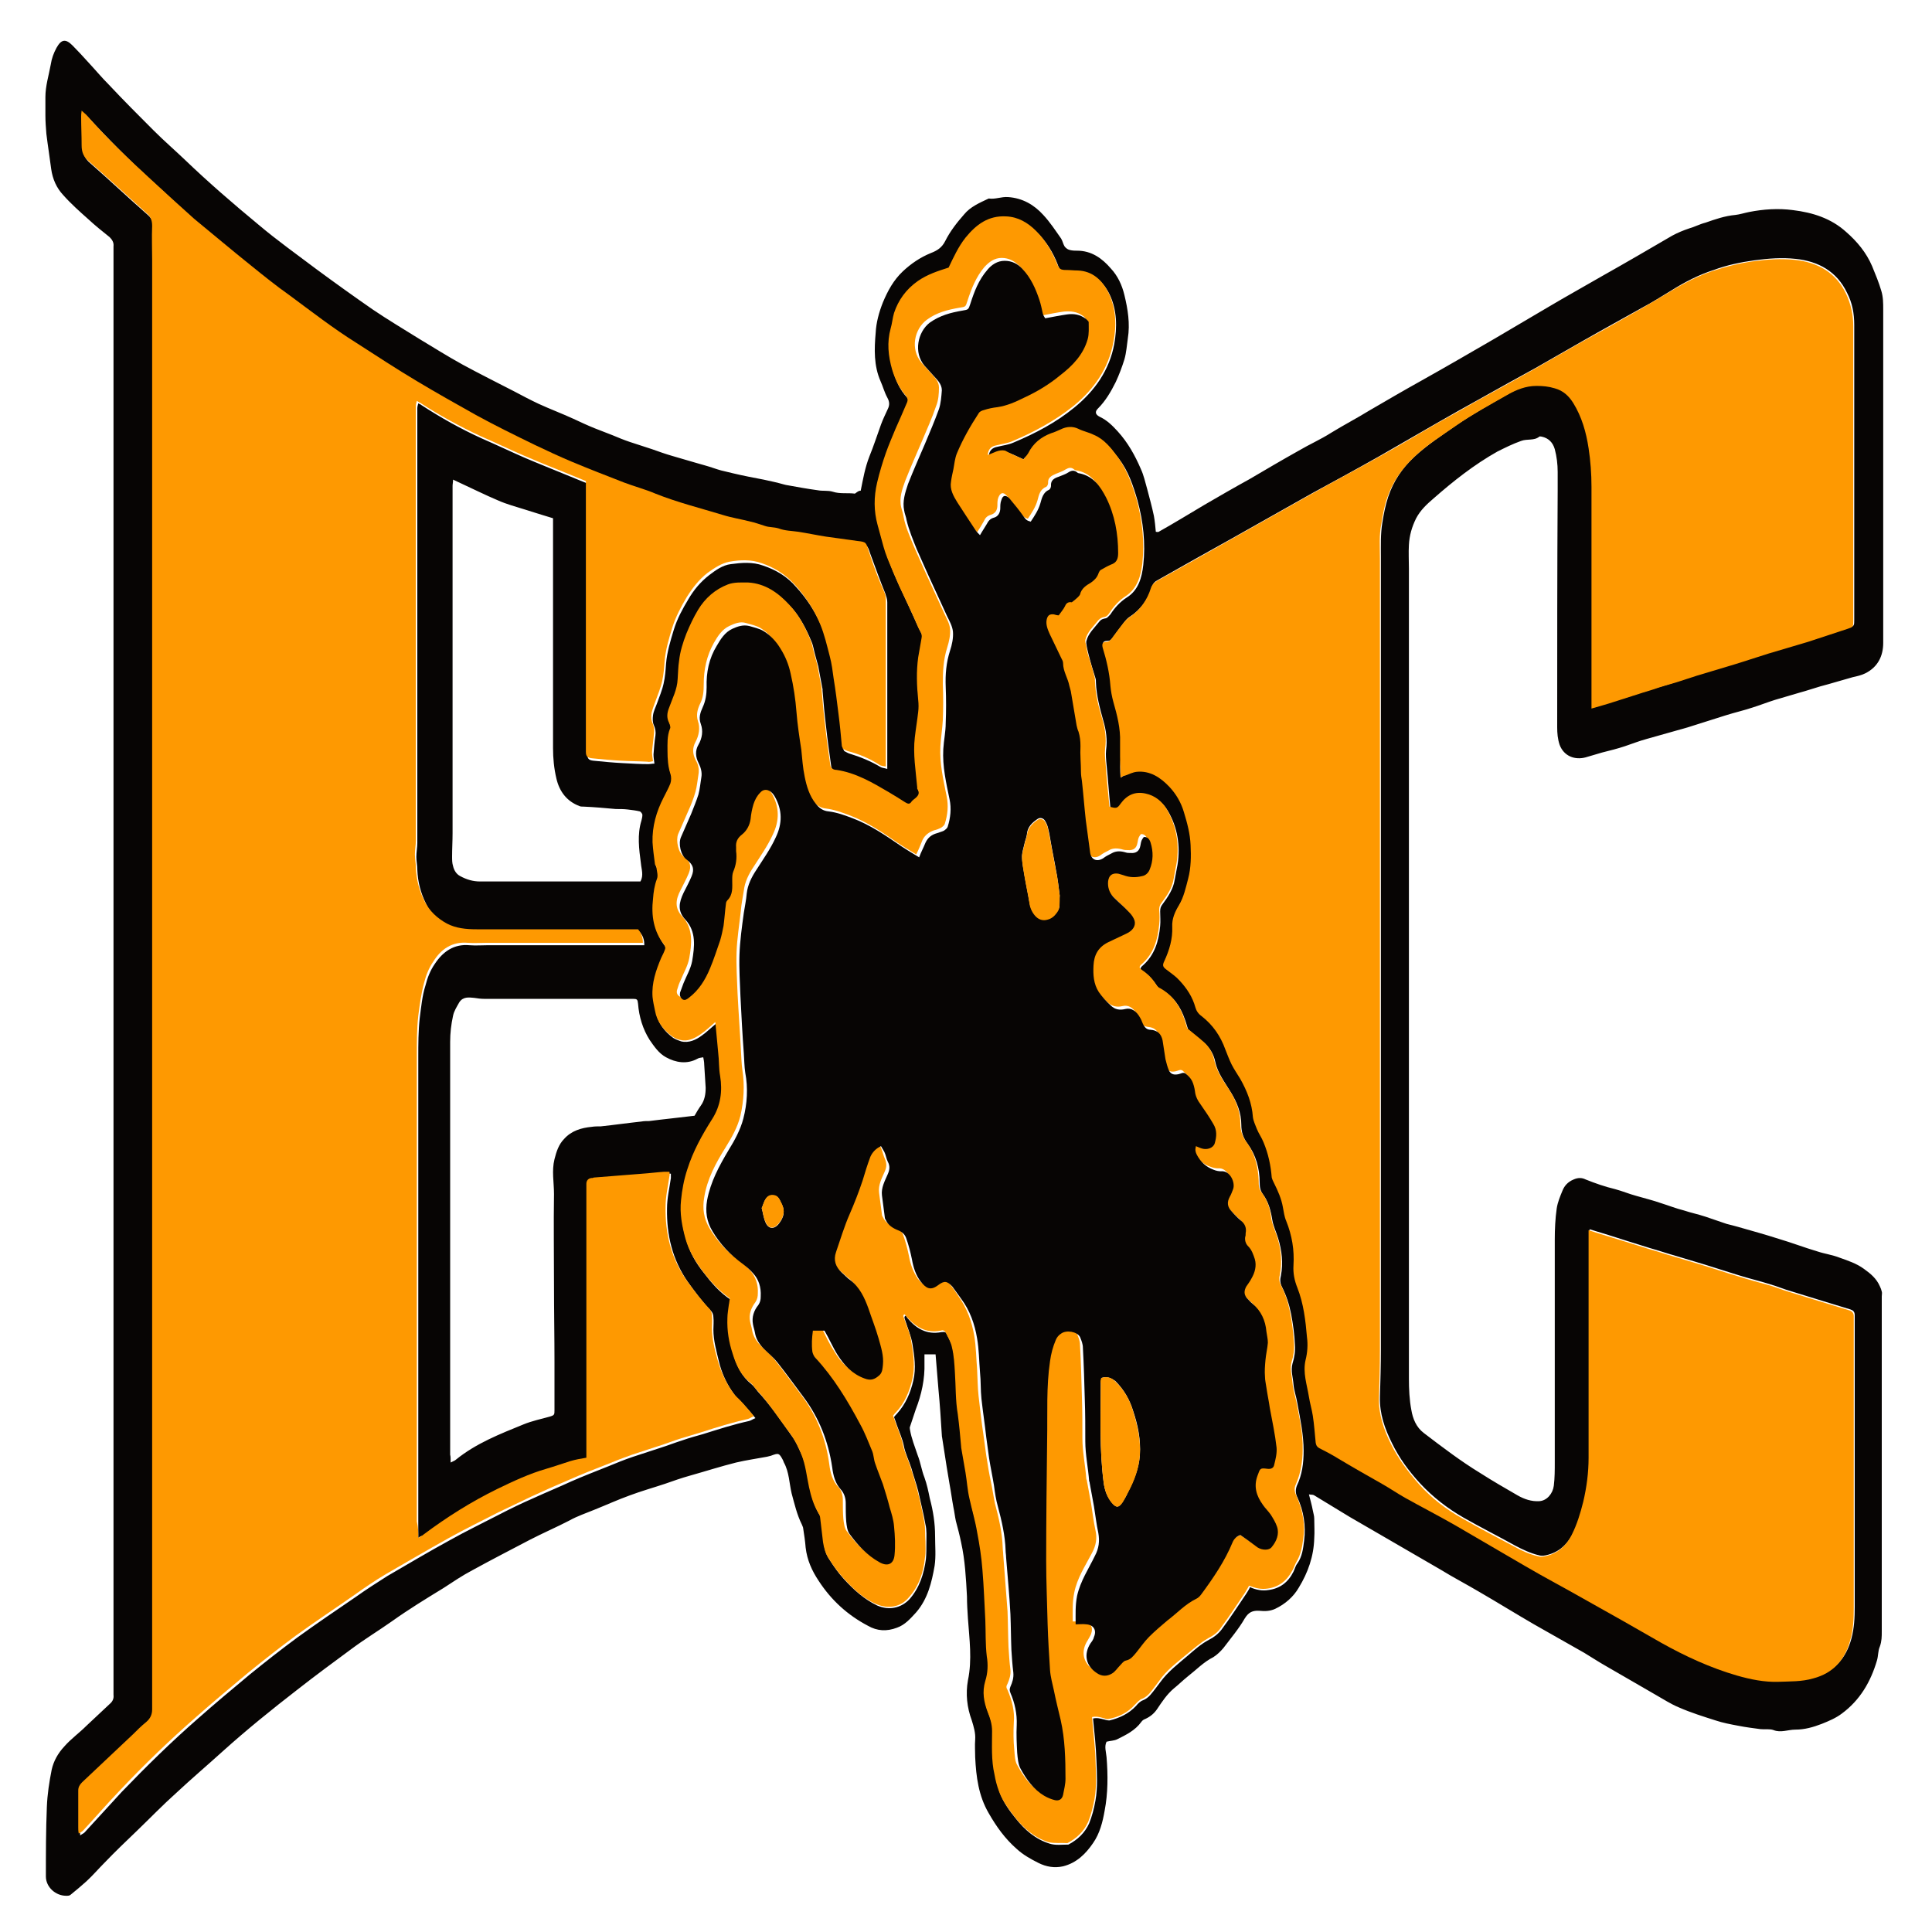
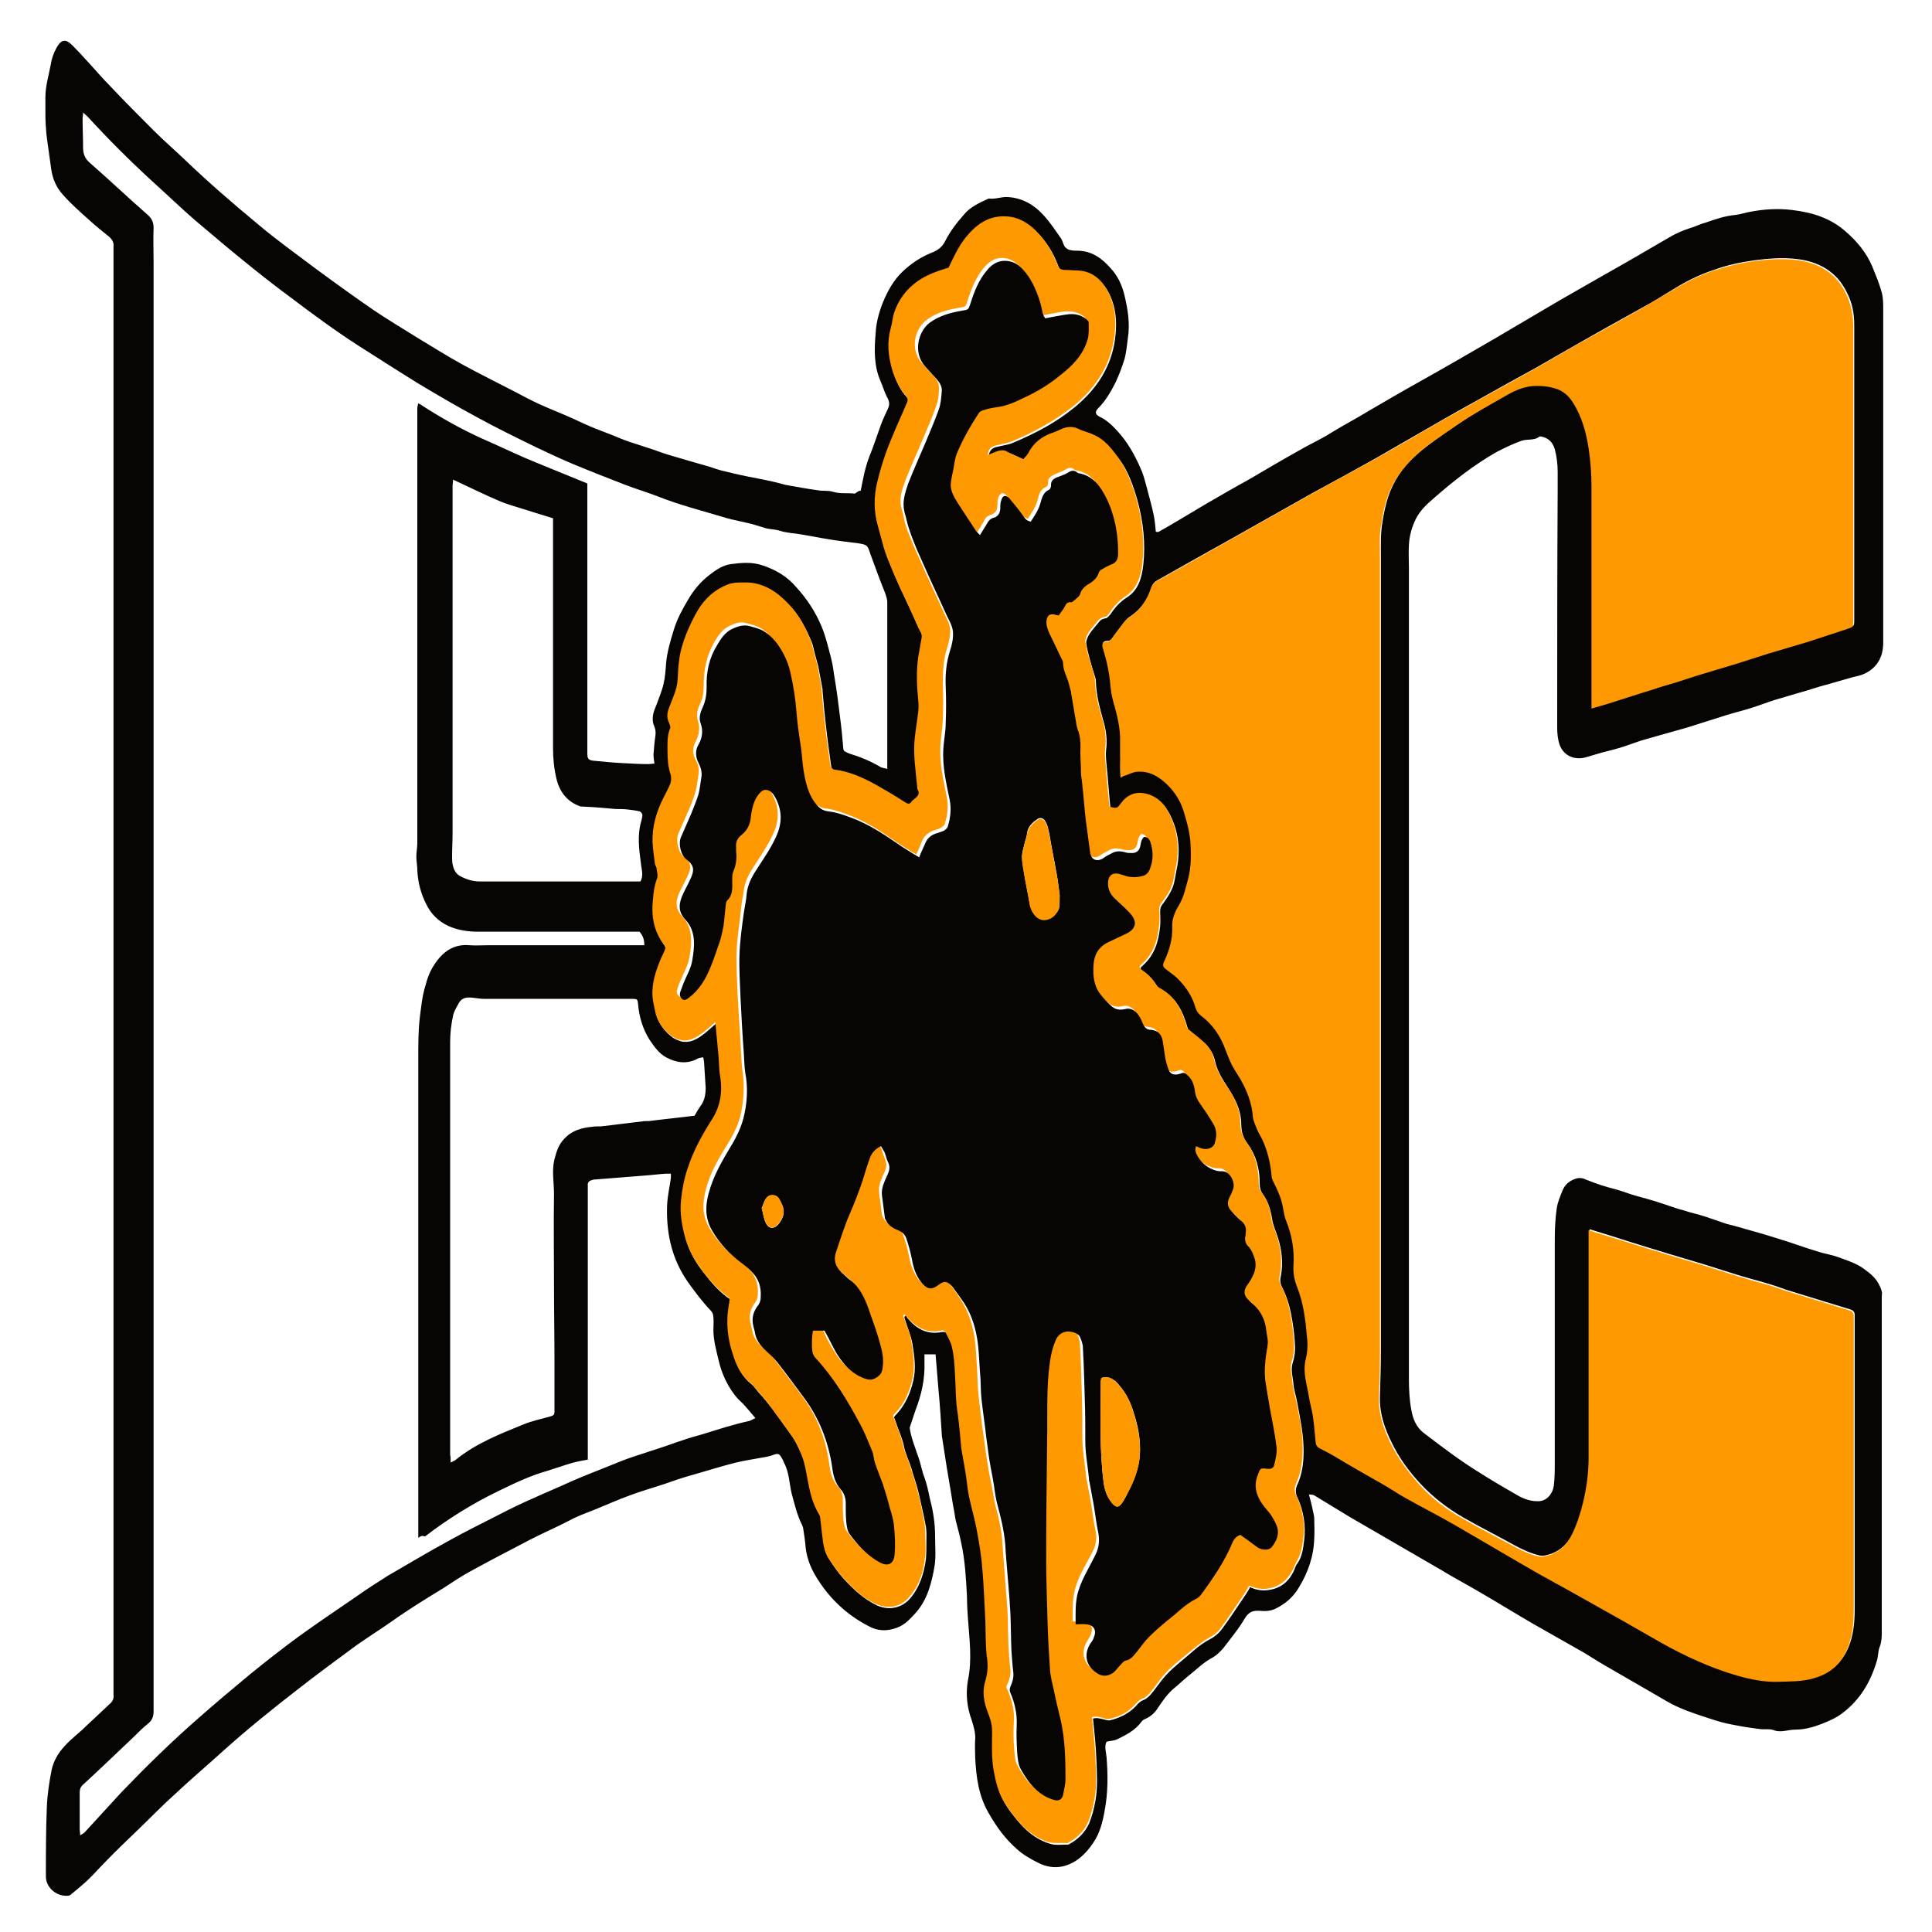
<svg xmlns="http://www.w3.org/2000/svg" version="1.1" id="Layer_1" x="0px" y="0px" viewBox="0 0 400 400" style="enable-background:new 0 0 400 400;" xml:space="preserve">
  <style type="text/css">
	.st0{fill:#070504;}
	.st1{fill:#FE9901;}
</style>
  <g>
    <path class="st0" d="M178.2,101.6c0.5-2.5,0.9-4.8,1.8-7.1c0.9-2.2,1.6-4.4,2.4-6.6c0.4-1.1,0.9-2.1,1.4-3.2   c0.4-0.8,0.4-1.5-0.1-2.4c-0.6-1.1-0.9-2.3-1.4-3.4c-1.4-3.2-1.3-6.6-1-10c0.1-2.1,0.7-4.3,1.5-6.3c1-2.4,2.2-4.6,4.1-6.4   c1.7-1.6,3.6-2.9,5.8-3.8c1.3-0.5,2.3-1.1,3-2.5c1-2,2.4-3.8,3.9-5.5c1.3-1.6,3.2-2.4,5.1-3.3c1.4,0.2,2.6-0.4,4-0.3   c3,0.2,5.4,1.6,7.3,3.7c1.4,1.5,2.5,3.2,3.7,4.9c0.3,0.5,0.4,1.1,0.7,1.6c0.2,0.3,0.6,0.6,0.9,0.7c0.6,0.2,1.2,0.2,1.7,0.2   c3,0,5.2,1.6,7,3.7c1.4,1.5,2.3,3.4,2.8,5.5c0.7,2.9,1.2,5.9,0.7,9c-0.2,1.4-0.3,2.9-0.7,4.3c-0.5,1.6-1.1,3.2-1.8,4.7   c-1,2-2.1,3.9-3.7,5.5c-0.6,0.6-0.6,1.2,0.4,1.7c1.5,0.7,2.6,1.8,3.7,3c2.1,2.3,3.6,5,4.8,7.8c0.6,1.3,0.9,2.7,1.3,4.1   c0.5,1.9,1,3.7,1.4,5.6c0.2,1.1,0.3,2.2,0.4,3.3c0.2,0,0.4,0.1,0.6,0c3.2-1.8,6.3-3.7,9.5-5.6c3.1-1.8,6.2-3.6,9.3-5.3   c3.4-2,6.8-4,10.2-5.9c2.2-1.3,4.5-2.3,6.7-3.7c2.6-1.6,5.3-3,7.9-4.6c3.6-2.1,7.2-4.2,10.8-6.2c5-2.8,10-5.7,15-8.6   c3.7-2.2,7.5-4.4,11.2-6.6c3.7-2.2,7.5-4.3,11.3-6.5c4.8-2.7,9.6-5.5,14.4-8.3c1.1-0.6,2.3-1.1,3.5-1.5c1.1-0.3,2.2-0.9,3.4-1.2   c2-0.7,4-1.4,6.2-1.6c0.9-0.1,1.8-0.4,2.8-0.6c3-0.6,6.1-0.8,9.1-0.4c4.1,0.5,7.9,1.7,11,4.5c2.3,2,4.2,4.3,5.4,7.1   c0.7,1.7,1.4,3.4,1.9,5.1c0.4,1.3,0.4,2.6,0.4,3.9c0,23,0,46,0,69c0,2.7-1.1,5-3.7,6.3c-0.8,0.4-1.7,0.6-2.6,0.8   c-2.2,0.6-4.4,1.3-6.7,1.9c-1.4,0.4-2.8,0.9-4.3,1.3c-1.7,0.5-3.4,1-5.1,1.5c-1.6,0.5-3.1,1.1-4.7,1.6c-1.8,0.6-3.6,1-5.5,1.6   c-2.6,0.8-5.3,1.7-7.9,2.5c-2.8,0.8-5.7,1.6-8.5,2.4c-1.5,0.4-3,1-4.5,1.5c-1.5,0.5-3.1,0.9-4.7,1.3c-1.1,0.3-2.3,0.7-3.4,1   c-2.2,0.6-4.5-0.2-5.4-2.6c-0.4-1.2-0.5-2.4-0.5-3.6c0-16.4,0-32.8,0.1-49.1c0-1.3,0-2.6,0-3.8c0-1.6-0.2-3.2-0.6-4.7   c-0.4-1.4-1.3-2.3-2.7-2.6c-0.2,0-0.4-0.1-0.5,0c-1.1,0.9-2.5,0.4-3.8,0.9c-1.7,0.6-3.3,1.4-4.9,2.2c-4.8,2.7-9.1,6.1-13.2,9.7   c-1.4,1.2-2.7,2.4-3.6,4.1c-0.9,1.8-1.4,3.6-1.5,5.5c-0.1,1.6,0,3.3,0,4.9c0,55.9,0,111.8,0,167.7c0,2.2,0.1,4.4,0.5,6.5   c0.3,1.8,1,3.6,2.6,4.8c3.8,2.9,7.6,5.8,11.7,8.3c2.5,1.6,5.1,3.1,7.7,4.6c1.4,0.8,2.9,1.3,4.5,1.2c1.6-0.1,2.8-1.6,3-3.2   c0.2-1.6,0.2-3.3,0.2-4.9c0-15.4,0-30.8,0-46.1c0-2.1,0.1-4.3,0.4-6.4c0.2-1.3,0.7-2.5,1.2-3.7c0.4-1,1.1-1.8,2.3-2.3   c0.9-0.4,1.7-0.4,2.5,0c2,0.8,4,1.5,6.1,2c1.5,0.4,2.9,1,4.4,1.4c1.7,0.5,3.4,0.9,5.1,1.5c1.6,0.5,3.1,1.1,4.7,1.5   c1.5,0.5,3,0.8,4.5,1.3c1.5,0.5,2.9,1,4.4,1.5c0.8,0.2,1.6,0.4,2.3,0.6c2.8,0.8,5.7,1.6,8.5,2.5c2.7,0.8,5.3,1.8,8,2.6   c1.5,0.5,3.1,0.7,4.6,1.3c1.7,0.6,3.5,1.2,5,2.3c1.4,1,2.6,2,3.3,3.6c0.2,0.4,0.3,0.7,0.4,1.1c0.1,0.3,0,0.6,0,1   c0,23.1,0,46.3,0,69.4c0,1,0,2-0.4,3.1c-0.4,0.9-0.3,1.9-0.6,2.9c-1.3,4.4-3.5,8.2-7.3,11c-1.2,0.9-2.6,1.5-4.1,2.1   c-1.8,0.7-3.6,1.2-5.5,1.2c-1.5,0-3,0.7-4.5,0.1c-0.8-0.3-1.8-0.1-2.7-0.2c-1.5-0.2-3.1-0.4-4.6-0.7c-1.6-0.3-3.2-0.6-4.7-1.1   c-2.5-0.8-5.1-1.6-7.6-2.7c-1.7-0.7-3.2-1.7-4.8-2.6c-3.4-2-6.8-3.9-10.2-5.9c-1.6-0.9-3.1-1.9-4.6-2.8c-3.5-2-6.9-3.9-10.4-5.9   c-3.8-2.2-7.5-4.5-11.3-6.7c-2.7-1.6-5.4-3-8-4.6c-3.3-1.9-6.7-3.9-10-5.8c-2.9-1.7-5.9-3.4-8.8-5.1c-2.5-1.5-4.9-3-7.4-4.5   c-0.3-0.2-0.6-0.1-1.1-0.2c0.3,1.2,0.6,2.2,0.8,3.3c0.1,0.6,0.3,1.1,0.3,1.7c0,1.4,0.1,2.7,0,4.1c-0.1,3.7-1.3,7.1-3.2,10.2   c-1.1,1.9-2.8,3.4-4.9,4.4c-1.1,0.5-2.2,0.5-3.2,0.4c-1.5-0.1-2.3,0.3-3.1,1.6c-1.2,2.1-2.9,4.1-4.4,6.1c-0.6,0.7-1.3,1.4-2.1,1.9   c-2,1-3.5,2.6-5.3,4c-1,0.8-1.9,1.7-2.9,2.5c-1.4,1.2-2.4,2.7-3.4,4.2c-0.6,0.9-1.4,1.6-2.5,2.1c-0.3,0.1-0.6,0.3-0.8,0.6   c-1.3,1.8-3.2,2.7-5,3.6c-0.6,0.3-1.4,0.3-2.2,0.5c-0.5,1-0.1,2.1,0,3.2c0.3,3.7,0.3,7.5-0.4,11.1c-0.4,2.3-1,4.7-2.4,6.7   c-1.5,2.2-3.4,4.1-6.2,4.8c-1.8,0.4-3.5,0.1-5.1-0.7c-1.6-0.8-3.2-1.7-4.5-2.9c-2.4-2.1-4.2-4.6-5.8-7.4c-2.1-3.6-2.6-7.5-2.8-11.6   c0-1.2-0.1-2.4,0-3.6c0.1-1.4-0.3-2.7-0.7-4c-1-2.7-1.3-5.5-0.8-8.3c0.9-4.3,0.3-8.5,0-12.8c-0.1-1.5-0.2-3.1-0.2-4.6   c-0.2-3.7-0.4-7.5-1.2-11.1c-0.3-1.5-0.7-3-1.1-4.5c-0.2-0.9-0.3-1.9-0.5-2.8c-0.3-1.6-0.5-3.2-0.8-4.8c-0.2-1.2-0.4-2.4-0.6-3.6   c-0.3-1.9-0.6-3.9-0.9-5.8c0-0.2-0.1-0.4-0.1-0.7c-0.2-3.2-0.4-6.4-0.7-9.5c-0.2-2.4-0.4-4.8-0.6-7.3c-0.8,0-1.5,0-2.3,0   c0,0.6,0,1.2,0,1.8c0.1,3.3-0.6,6.5-1.8,9.6c-0.4,1.2-0.8,2.4-1.2,3.6c-0.1,0.2,0,0.4,0,0.6c0.3,1.8,1,3.5,1.6,5.3   c0.6,1.5,0.8,3.1,1.4,4.6c0.5,1.4,0.8,2.8,1.1,4.3c0.7,2.6,1.1,5.2,1.1,7.8c0,2.1,0.2,4.2-0.1,6.2c-0.6,3.4-1.4,6.8-3.8,9.6   c-1.2,1.3-2.3,2.6-4,3.2c-2.1,0.8-4.1,0.7-6-0.4c-4.2-2.2-7.6-5.3-10.2-9.3c-1.4-2.1-2.4-4.3-2.7-6.9c-0.1-1.3-0.3-2.6-0.5-3.9   c0-0.3-0.2-0.6-0.3-0.9c-1-2-1.5-4.2-2.1-6.4c-0.5-2.1-0.5-4.4-1.6-6.4c-0.1-0.2-0.1-0.3-0.2-0.5c-0.8-1.5-0.9-1.5-2.5-0.9   c-0.3,0.1-0.5,0.1-0.8,0.2c-2.1,0.4-4.3,0.7-6.4,1.2c-3.2,0.8-6.3,1.8-9.5,2.7c-1.8,0.5-3.5,1.1-5.2,1.7c-2.4,0.8-4.9,1.5-7.3,2.4   c-2.5,0.9-4.9,2-7.4,3c-1.7,0.7-3.5,1.3-5.1,2.2c-2.7,1.4-5.5,2.6-8.2,4c-4,2.1-7.9,4.1-11.9,6.3c-2.1,1.1-4,2.4-6,3.7   c-3.6,2.2-7.2,4.4-10.7,6.9c-2.7,1.9-5.5,3.6-8.2,5.6c-3.8,2.8-7.6,5.6-11.3,8.5c-5.3,4.1-10.5,8.3-15.5,12.8   c-3.2,2.9-6.5,5.7-9.6,8.6c-2.8,2.5-5.4,5.2-8.1,7.8c-2.3,2.2-4.6,4.4-6.8,6.7c-1.2,1.2-2.4,2.6-3.7,3.8c-1.1,1-2.2,1.9-3.3,2.8   c-0.2,0.2-0.6,0.2-0.9,0.2c-2.2,0-4.2-1.8-4.2-4c0-4.8,0-9.6,0.2-14.4c0.1-2.6,0.5-5.2,1-7.7c0.4-1.8,1.3-3.4,2.6-4.8   c1.4-1.6,3.1-2.8,4.6-4.3c1.6-1.5,3.2-3,4.8-4.5c0.6-0.5,0.9-1.1,0.8-1.9c0-0.3,0-0.5,0-0.8c0-99.4,0-198.8,0-298.1   c0-0.3,0-0.6,0-1c0.1-0.8-0.3-1.4-0.8-1.9c-1.5-1.2-3-2.4-4.4-3.7c-1.8-1.6-3.6-3.2-5.2-5c-1.4-1.5-2.2-3.3-2.5-5.4   c-0.3-2.4-0.7-4.8-1-7.3c-0.1-1.3-0.2-2.5-0.2-3.8c0-1.3,0-2.5,0-3.8c0-2.3,0.7-4.5,1.1-6.7c0.2-1.3,0.6-2.4,1.2-3.5   c1-1.8,1.9-1.9,3.3-0.5c1.1,1.1,2.1,2.2,3.1,3.3c1.5,1.6,2.9,3.3,4.5,4.9c3,3.2,6.1,6.3,9.2,9.4c2.1,2.1,4.4,4.1,6.5,6.1   c4.9,4.7,10,9.1,15.2,13.4c3.9,3.3,8,6.2,12.1,9.3c3.8,2.8,7.7,5.6,11.6,8.3c3.1,2.1,6.3,4,9.5,6c3,1.8,6,3.7,9.1,5.4   c3.5,1.9,7.1,3.7,10.6,5.5c1.7,0.9,3.4,1.8,5.1,2.6c2.4,1.1,4.8,2,7.2,3.1c1.5,0.7,3,1.4,4.5,2c1.2,0.5,2.4,0.9,3.6,1.4   c1.2,0.5,2.4,1,3.6,1.4c1.5,0.5,3.1,1,4.6,1.5c1.4,0.5,2.8,1,4.2,1.4c1.6,0.5,3.2,0.9,4.8,1.4c0.7,0.2,1.4,0.4,2.1,0.6   c1.1,0.3,2.1,0.7,3.2,1c0.8,0.2,1.7,0.4,2.5,0.6c2.1,0.5,4.2,0.9,6.3,1.3c1.4,0.3,2.8,0.6,4.2,1c0.1,0,0.3,0.1,0.4,0.1   c2.2,0.4,4.4,0.8,6.6,1.1c1,0.2,2.1,0,3.1,0.3c1.5,0.5,3.1,0.2,4.6,0.4C177.8,101.6,177.9,101.6,178.2,101.6z M86.6,318.4   c0-1.2,0-2,0-2.9c0-32.2,0-64.4,0-96.6c0-2.7,0-5.4,0.3-8.1c0.3-2.3,0.5-4.6,1.2-6.8c0.4-1.6,1-3.1,1.9-4.4c1.7-2.6,4-4.2,7.2-3.9   c1.3,0.1,2.6,0,3.8,0c10.1,0,20.3,0,30.4,0c0.6,0,1.2,0,2,0c0-1.2-0.3-2-1-2.8c-0.5,0-1,0-1.5,0c-10.6,0-21.3,0-31.9,0   c-2.1,0-4.2-0.3-6.2-1.2c-2.1-1-3.6-2.5-4.6-4.6c-1.1-2.2-1.7-4.5-1.8-7c0-0.9-0.2-1.8-0.2-2.7c0-1,0.2-1.9,0.2-2.9   c0-29.5,0-59,0-88.4c0-0.5,0-1.1,0-1.6c0-0.3,0.1-0.6,0.2-1c0.3,0.2,0.5,0.2,0.7,0.4c4,2.6,8.1,4.9,12.5,6.9c3,1.3,5.9,2.7,8.9,4   c2.8,1.2,5.6,2.3,8.5,3.5c1.5,0.6,2.9,1.2,4.4,1.8c0,0.7,0,1.2,0,1.8c0,17.7,0,35.5,0,53.2c0,0.3,0,0.6,0,1c0,1,0.3,1.3,1.3,1.4   c2,0.2,4.1,0.4,6.1,0.5c1.8,0.1,3.6,0.2,5.3,0.2c0.3,0,0.7-0.1,1.2-0.1c-0.1-0.7-0.2-1.3-0.2-1.9c0.1-1.3,0.2-2.6,0.4-3.9   c0.1-0.7,0-1.4-0.3-2.1c-0.3-0.6-0.3-1.4-0.2-2.1c0.1-0.8,0.5-1.6,0.8-2.4c0.5-1.4,1.1-2.8,1.4-4.2c0.3-1.3,0.4-2.7,0.5-4.1   c0.2-2.4,0.9-4.7,1.6-7c0.7-2.3,1.8-4.3,3-6.3c1.1-1.9,2.5-3.6,4.3-5c1.3-1,2.8-2.1,4.5-2.3c2.2-0.3,4.5-0.5,6.7,0.3   c2.7,0.9,5,2.3,6.8,4.4c2.2,2.4,4,5.1,5.3,8.2c0.9,2.2,1.4,4.4,2,6.7c0.4,1.5,0.5,3,0.8,4.6c0.4,2.4,0.7,4.9,1,7.3   c0.3,2.2,0.5,4.4,0.7,6.7c0,0.2,0.1,0.3,0.2,0.5c0.4,0.2,0.7,0.4,1,0.5c2.3,0.7,4.5,1.6,6.5,2.8c0.3,0.2,0.8,0.2,1.4,0.4   c0-0.7,0-1.3,0-1.8c0-2.7,0-5.5,0-8.2c0-8.2,0-16.3,0-24.5c0-0.6-0.2-1.2-0.4-1.8c-1.1-2.7-2.1-5.5-3.1-8.2   c-0.6-1.8-0.6-1.9-2.4-2.2c-2.2-0.3-4.3-0.5-6.5-0.9c-1.9-0.3-3.8-0.7-5.7-1c-1.4-0.2-2.8-0.3-4.1-0.7c-0.9-0.3-1.9-0.3-2.8-0.5   c-1-0.3-2-0.6-3-0.9c-1.9-0.5-3.9-0.8-5.8-1.4c-4.7-1.4-9.4-2.6-13.9-4.4c-2.1-0.8-4.4-1.5-6.5-2.3c-3.6-1.4-7.2-2.8-10.8-4.3   c-2.6-1.1-5.2-2.3-7.7-3.5c-4.1-2-8.2-4-12.2-6.2c-4.1-2.2-8.2-4.6-12.2-7c-4.2-2.6-8.4-5.3-12.5-7.9c-4.8-3.1-9.4-6.5-13.9-9.9   c-2.7-2-5.3-4-7.9-6.1c-4-3.2-7.9-6.5-11.8-9.8c-3-2.6-5.9-5.4-8.9-8.1c-4.7-4.3-9.2-8.8-13.5-13.5c-0.2-0.2-0.5-0.4-0.9-0.8   c0,0.6-0.1,0.9-0.1,1.3c0,2,0.1,3.9,0.1,5.9c0,1.4,0.4,2.4,1.5,3.3c4,3.5,7.9,7.2,11.9,10.7c0.9,0.8,1.2,1.6,1.2,2.7   c-0.1,2.3,0,4.7,0,7c0,14.3,0,28.7,0,43c0,10.8,0,21.5,0,32.3c0,12.5,0,25,0,37.5c0,10.2,0,20.4,0,30.7c0,12.4,0,24.8,0,37.2   c0,16.8,0,33.7,0,50.5c0,13.9,0,27.7,0,41.6c0,5.1,0,10.2,0,15.3c0,4,0,8,0,12c0,1.1-0.3,1.9-1.2,2.6c-1,0.8-1.9,1.7-2.8,2.6   c-3.5,3.3-6.9,6.6-10.5,9.9c-0.6,0.5-0.8,1-0.8,1.7c0,2.6,0,5.1,0,7.7c0,0.3,0.1,0.7,0.1,1.2c0.4-0.3,0.7-0.4,0.9-0.6   c2.6-2.8,5.1-5.6,7.7-8.4c5.1-5.3,10.3-10.4,15.8-15.2c3.5-3.1,7.1-6.1,10.7-9.1c3.2-2.6,6.5-5.2,9.9-7.7c4-2.9,8-5.6,12.1-8.4   c2.1-1.5,4.3-2.9,6.5-4.3c4.3-2.5,8.5-5,12.9-7.4c3.4-1.9,6.9-3.6,10.4-5.4c2.3-1.2,4.6-2.3,6.9-3.3c2.6-1.2,5.3-2.3,7.9-3.5   c2.5-1.1,5.1-2.1,7.6-3.1c1.7-0.7,3.4-1.4,5.2-2c1.8-0.6,3.7-1.2,5.5-1.8c1.6-0.5,3.1-1.1,4.7-1.6c1.4-0.5,2.9-0.9,4.3-1.3   c3.2-1,6.3-2,9.5-2.7c0.4-0.1,0.8-0.4,1.3-0.6c-0.9-1.1-1.7-2-2.5-2.9c-0.6-0.6-1.3-1.2-1.8-1.9c-1.6-2.1-2.7-4.5-3.3-7.1   c-0.5-2.1-1.1-4.2-1.1-6.4c0-0.9,0.1-1.7,0-2.6c0-0.5-0.2-1-0.5-1.3c-1.8-1.9-3.3-3.9-4.8-6c-3.2-4.6-4.4-9.7-4.3-15.2   c0-2.1,0.5-4.2,0.8-6.3c0-0.3,0-0.5,0-0.9c-0.4,0-0.8,0-1.1,0c-1.5,0.1-3,0.3-4.5,0.4c-3.4,0.3-6.7,0.5-10.1,0.8   c-0.2,0-0.4,0-0.5,0.1c-0.7,0.1-1.1,0.5-1,1.2c0,0.4,0,0.7,0,1.1c0,18,0,36,0,53.9c0,0.5,0,1.1,0,1.7c-1.2,0.2-2.2,0.4-3.3,0.7   c-1.7,0.5-3.4,1.1-5,1.6c-3.6,1-6.9,2.6-10.2,4.2c-5.4,2.6-10.5,5.8-15.2,9.4C87.4,317.9,87.1,318,86.6,318.4z M232,161   c0.5-0.3,0.8-0.5,1.1-0.6c0.8-0.3,1.6-0.7,2.4-0.8c2.8-0.3,5,1.1,6.8,3.1c1.4,1.5,2.4,3.2,3,5.2c0.7,2.3,1.3,4.5,1.4,6.9   c0.1,2.3,0.1,4.6-0.5,6.9c-0.5,1.9-0.9,3.8-1.9,5.5c-0.8,1.4-1.5,2.8-1.4,4.5c0.1,2.4-0.6,4.8-1.6,7c-0.5,1.1-0.4,1.3,0.6,2   c0.9,0.6,1.8,1.3,2.5,2.1c1.5,1.6,2.7,3.5,3.3,5.6c0.2,0.7,0.6,1.3,1.3,1.8c2.4,1.8,4,4.1,4.9,6.9c0.4,1.1,0.7,2.1,1.3,3.1   c0.5,1,1.2,2,1.8,3c1.4,2.4,2.4,5,2.6,7.9c0.1,0.8,0.4,1.6,0.8,2.4c0.4,0.9,1,1.8,1.4,2.8c1,2.3,1.5,4.7,1.7,7.3   c0,0.4,0.3,0.8,0.5,1.2c0.8,1.6,1.5,3.2,1.8,4.9c0.2,1,0.3,2,0.7,2.9c1.2,2.9,1.8,6,1.5,9.2c-0.1,1.7,0.2,3.1,0.8,4.6   c1.3,3.3,1.7,6.8,2,10.3c0.2,1.6,0.1,3.2-0.3,4.7c-0.6,2.6,0.3,5,0.7,7.6c0.2,1.3,0.6,2.6,0.8,3.9c0.3,1.8,0.4,3.7,0.6,5.6   c0,0.5,0.2,0.8,0.7,1.1c1.3,0.7,2.7,1.5,4,2.2c3,1.7,6,3.4,9,5.2c1.6,0.9,3.2,2,4.8,2.9c3.5,1.9,7,3.8,10.4,5.7   c4.8,2.8,9.6,5.6,14.4,8.4c4.2,2.4,8.4,4.7,12.5,7c5.2,3,10.5,5.9,15.7,8.9c5,2.9,10.2,5.2,15.7,6.8c2.8,0.8,5.6,1.4,8.6,1.3   c2.4-0.1,4.8,0,7.2-0.7c4.2-1.2,6.6-4,7.7-8c0.6-2.2,0.7-4.4,0.7-6.6c0-19.8,0-39.6,0-59.4c0-0.3,0-0.6,0-1c0-0.7-0.3-1-0.9-1.2   c-2-0.6-3.9-1.2-5.9-1.8c-2.2-0.7-4.3-1.3-6.5-2c-1.4-0.4-2.8-1-4.2-1.4c-2.2-0.7-4.4-1.2-6.6-1.9c-2.3-0.7-4.7-1.5-7-2.2   c-2-0.6-4-1.2-6-1.8c-1.8-0.5-3.5-1.1-5.3-1.6c-1.6-0.5-3.2-1-4.8-1.5c-2.5-0.8-5-1.6-7.7-2.4c0,1.1,0,2,0,2.8   c0,14.8,0,29.6,0,44.3c0,3.1-0.3,6.1-1.1,9.1c-0.6,2.4-1.2,4.7-2.4,6.9c-1.3,2.5-3.3,4.1-6.1,4.5c-0.3,0-0.6,0-0.9-0.1   c-1.7-0.4-3.4-1.2-4.9-2c-3.6-2-7.2-3.8-10.7-5.8c-3.3-1.9-6.3-4.2-9-7.1c-2.3-2.5-4.3-5.2-5.8-8.3c-1.5-3-2.6-6.1-2.5-9.6   c0.1-3.3,0.2-6.6,0.2-9.8c0-54.7,0-109.3,0-164c0-2.4-0.1-4.8,0.3-7.2c0.3-1.8,0.6-3.5,1.2-5.3c1.1-3.3,2.9-6,5.5-8.4   c2.7-2.5,5.8-4.5,8.8-6.6c3.4-2.3,7-4.3,10.5-6.3c1.9-1.1,3.9-1.9,6.1-1.9c1.3,0,2.5,0.1,3.8,0.5c1.7,0.5,2.9,1.6,3.8,3   c1.8,2.9,2.7,6.1,3.2,9.4c0.4,2.6,0.6,5.3,0.6,8c0.1,14.7,0,29.4,0,44.1c0,0.6,0,1.1,0,1.8c1.7-0.5,3.2-1,4.7-1.4   c2.7-0.8,5.3-1.7,7.9-2.5c1.7-0.5,3.5-1,5.2-1.6c1.3-0.4,2.7-0.9,4-1.3c2.3-0.7,4.7-1.4,7-2.1c2.6-0.8,5.2-1.7,7.9-2.5   c2.7-0.8,5.4-1.6,8.1-2.4c2.8-0.9,5.5-1.8,8.2-2.7c1.2-0.4,1.2-0.4,1.2-1.7c0-3.7,0-7.3,0-11c0-16.7,0-33.3,0-50   c0-2.4-0.4-4.6-1.5-6.7c-2.1-4.4-5.9-6.5-10.6-7c-2.8-0.3-5.7-0.1-8.6,0.3c-2.9,0.4-5.7,1-8.4,2c-3.1,1-6,2.5-8.7,4.2   c-2,1.2-4,2.5-6.1,3.6c-4.1,2.3-8.3,4.6-12.5,7c-3.2,1.8-6.4,3.7-9.6,5.5c-4,2.2-8,4.4-11.9,6.6c-2.7,1.5-5.4,3-8,4.5   c-4.2,2.4-8.3,4.8-12.5,7.2c-4.6,2.6-9.2,5.1-13.8,7.6c-5.5,3.1-11,6.2-16.5,9.3c-5.2,2.9-10.4,5.8-15.5,8.7   c-0.6,0.3-1,0.7-1.2,1.4c-0.8,2.6-2.3,4.7-4.6,6.2c-0.5,0.3-0.9,0.8-1.2,1.2c-0.8,1.1-1.6,2.1-2.4,3.2c-0.3,0.4-0.5,0.6-1.1,0.6   c-0.8,0-1,0.4-0.7,1.2c0.8,2.6,1.4,5.2,1.6,7.9c0.1,1.1,0.3,2.3,0.6,3.3c0.9,2.7,1.5,5.5,1.4,8.4c0,1-0.1,1.9,0,2.9   C231.9,158,231.9,159.4,232,161z M211.9,95.1c-1.4-0.6-2.4-1.2-3.6-1.5c-1.3-0.4-2.4,0.4-3.6,0.9c0.1-1.2,0.7-1.8,1.8-2   c1.2-0.3,2.3-0.4,3.4-0.9c4.5-1.9,8.7-4.1,12.5-7.2c4.3-3.5,7.3-7.8,8.3-13.2c0.6-3.4,0.6-7-1-10.3c-1.3-2.6-3.3-4.4-6.4-4.6   c-0.8,0-1.5-0.1-2.3-0.1c-1.3,0-1.6-0.2-2-1.4c-1-2.6-2.4-4.8-4.3-6.7c-1.7-1.7-3.7-2.8-6.2-3c-3.7-0.2-6.2,1.7-8.4,4.4   c-1.5,1.9-2.5,4.1-3.5,6.2c-2.3,0.7-4.5,1.5-6.4,2.8c-2.4,1.7-3.9,3.9-4.9,6.6c-0.4,1-0.4,2.1-0.7,3.2c-0.8,2.9-0.5,5.7,0.3,8.5   c0.6,2,1.4,3.9,2.9,5.5c0.3,0.4,0.5,0.8,0.2,1.3c-0.8,1.8-1.7,3.6-2.4,5.5c-0.7,1.6-1.4,3.3-2,5c-0.7,2-1.4,4-1.8,6.1   c-0.7,3-0.7,5.8,0.1,8.8c0.2,0.7,0.4,1.5,0.6,2.2c0.5,1.6,0.9,3.1,1.4,4.6c0.8,2,1.6,4,2.5,5.9c1.3,2.8,2.6,5.6,3.9,8.5   c0.3,0.7,0.9,1.4,0.7,2.2c-0.3,1.3-0.5,2.7-0.7,4c-0.5,2.9-0.4,5.9,0,8.8c0.1,0.8,0.1,1.6,0,2.5c-0.2,1.8-0.5,3.5-0.7,5.3   c-0.4,3.5,0.2,6.9,0.5,10.3c0,0.1,0,0.2,0,0.3c0.7,1,0.2,1.6-0.7,2.2c-0.2,0.1-0.4,0.3-0.5,0.5c-0.4,0.5-0.8,0.4-1.3,0.1   c-1.1-0.7-2.2-1.5-3.4-2.1c-3.4-2-6.8-4-10.8-4.6c-0.6-0.1-1.2-0.3-1.3-1c-0.4-2.8-0.8-5.7-1.1-8.5c-0.3-2.4-0.5-4.8-0.7-7.2   c0-0.1,0-0.2,0-0.3c-0.3-1.6-0.6-3.2-0.9-4.8c-0.2-0.7-0.4-1.5-0.6-2.2c-0.3-1-0.4-2-0.8-2.9c-1.1-2.6-2.4-5.2-4.4-7.3   c-2.3-2.5-5-4.4-8.5-4.6c-1.4-0.1-2.9-0.1-4.2,0.4c-2.7,1-4.8,2.8-6.2,5.3c-0.9,1.6-1.8,3.2-2.4,4.9c-0.7,1.8-1.2,3.7-1.5,5.6   c-0.2,1.3-0.2,2.5-0.3,3.8c-0.2,2.1-1.2,4-1.8,6c-0.3,1-0.4,2,0,3c0.2,0.4,0.3,0.9,0.2,1.3c-0.7,1.5-0.5,3-0.5,4.6   c0,1.6,0,3.2,0.6,4.7c0.2,0.6,0.2,1.4,0,2c-0.3,1-0.9,1.9-1.4,2.9c-1.5,2.9-2.4,6-2.3,9.3c0.1,1.5,0.3,3,0.5,4.5   c0,0.3,0.3,0.5,0.3,0.7c0.1,0.8,0.3,1.7,0.1,2.4c-0.5,1.3-0.7,2.7-0.8,4.1c-0.3,3.4,0.2,6.7,2.3,9.5c0.2,0.2,0.3,0.6,0.2,0.9   c-0.2,0.6-0.6,1.2-0.8,1.8c-1.1,2.6-2,5.2-1.8,8.1c0.1,0.9,0.3,1.9,0.5,2.8c0.4,2.3,1.8,4.1,3.6,5.4c0.5,0.3,1,0.5,1.6,0.7   c1.6,0.4,3.1-0.3,4.3-1.2c1-0.7,1.9-1.6,3-2.5c0.2,2.2,0.4,4.3,0.6,6.4c0.1,1.6,0.1,3.2,0.4,4.8c0.5,3.2,0.1,6.1-1.6,8.8   c-2.1,3.3-4,6.7-5.2,10.5c-0.7,2.1-1.1,4.2-1.3,6.4c-0.3,2.7,0.1,5.3,0.9,7.9c0.7,2.6,2,4.8,3.6,6.8c1.6,2.1,3.3,4.1,5.6,5.6   c-0.1,0.5-0.1,0.9-0.2,1.3c-0.1,0.9-0.3,1.9-0.3,2.8c-0.1,2.5,0.4,5,1.1,7.4c0.7,2.3,1.7,4.4,3.7,6c0.5,0.4,0.9,1,1.3,1.5   c2.6,2.8,4.7,5.9,6.9,9c1,1.3,1.6,2.8,2.3,4.3c0.9,2.2,1.1,4.5,1.6,6.8c0.4,1.9,1,3.7,1.9,5.3c0.2,0.3,0.4,0.6,0.4,1   c0.2,1.7,0.4,3.4,0.6,5.1c0.1,1.2,0.5,2.4,1.2,3.4c0.9,1.4,1.8,2.7,2.9,3.9c2,2.2,4.2,4.2,6.9,5.5c2.5,1.1,5,0.5,6.7-1.3   c2.1-2.4,3-5.3,3.4-8.3c0.1-1.1,0.1-2.3,0.1-3.4c0-1.3,0.1-2.6-0.2-3.8c-0.4-2.3-1-4.6-1.5-6.9c-0.4-1.6-1-3.2-1.4-4.7   c-0.5-1.6-1.3-3.1-1.6-4.8c-0.3-1.4-0.9-2.7-1.4-4.1c-0.2-0.6-0.4-1.2-0.6-1.7c0.2-0.3,0.4-0.5,0.6-0.7c1.8-2,2.8-4.3,3.4-6.9   c0.6-2.6,0.2-5.1-0.2-7.6c-0.3-1.7-1-3.3-1.5-4.9c-0.1-0.3-0.3-0.7,0.1-0.9c0.1,0,0.1,0,0.1,0.1c0.1,0.1,0.2,0.2,0.2,0.3   c1.8,2.2,4,3.6,7.1,3c0,0,0.1,0,0.1,0c0.5-0.1,0.9,0,1,0.4c0.5,1,1.1,2,1.3,3.1c0.3,1.7,0.5,3.4,0.6,5.1c0.2,2.9,0.1,5.8,0.6,8.7   c0.4,2.2,0.5,4.5,0.7,6.8c0,0,0,0.1,0,0.1c0.3,1.7,0.6,3.5,0.9,5.2c0.3,1.8,0.5,3.5,0.8,5.3c0.5,2.4,1.2,4.7,1.6,7   c0.5,2.6,0.9,5.2,1.1,7.8c0.3,3.4,0.4,6.9,0.6,10.4c0.1,2.5-0.1,5,0.3,7.5c0.2,1.8,0.2,3.4-0.3,5.1c-0.7,2.3-0.3,4.4,0.5,6.5   c0.5,1.3,0.9,2.5,0.9,3.9c-0.1,3-0.2,6,0.5,9c0.3,1.1,0.5,2.3,0.9,3.4c0.7,2,2,3.8,3.3,5.4c1.9,2.4,4.1,4.3,7,5.2   c1.2,0.4,2.6,0.2,3.9,0.2c1.9-1,3.4-2.4,4.3-4.4c0.6-1.5,1-3,1.3-4.7c0.5-2.8,0.3-5.6,0.2-8.4c-0.1-2.8-0.4-5.7-0.7-8.6   c0.8-0.2,1.5,0,2.3,0.2c0.3,0.1,0.7,0.2,1.1,0.2c2.1-0.5,4-1.4,5.5-3c0.4-0.5,0.9-1,1.5-1.2c1.2-0.5,1.8-1.5,2.6-2.5   c0.3-0.4,0.6-0.8,0.9-1.2c1.6-2.2,3.7-3.8,5.7-5.5c1.4-1.2,2.7-2.4,4.4-3.3c1-0.5,1.9-1.2,2.6-2.1c1.8-2.4,3.4-4.9,5.1-7.4   c0.3-0.5,0.6-0.9,0.8-1.4c1.3,0.6,2.6,0.8,3.8,0.6c2.4-0.3,4.1-1.6,5.2-3.8c0.3-0.6,0.4-1.2,0.8-1.7c1-1.4,1.2-3.1,1.4-4.7   c0.4-3.1-0.1-6.2-1.4-9c-0.4-0.8-0.4-1.6-0.1-2.4c1.1-2.3,1.4-4.7,1.4-7.2c0-3.4-0.7-6.6-1.3-9.9c-0.2-1.3-0.7-2.6-0.8-3.9   c-0.1-1.4-0.6-2.8-0.2-4.3c0.4-1.2,0.6-2.6,0.5-3.9c-0.1-2.2-0.4-4.3-0.8-6.4c-0.4-2-1-3.8-1.9-5.6c-0.4-0.8-0.4-1.5-0.2-2.3   c0.5-2.6,0.2-5.2-0.6-7.8c-0.4-1.3-1-2.5-1.2-3.8c-0.3-1.9-0.8-3.7-1.9-5.2c-0.6-0.8-0.7-1.6-0.7-2.5c0-2.9-0.8-5.7-2.5-8   c-0.9-1.2-1.3-2.4-1.3-3.9c0-2.5-0.9-4.7-2.2-6.8c-1.2-2-2.7-3.9-3.2-6.3c-0.3-1.4-1-2.7-2.1-3.7c-1.1-1-2.3-1.9-3.5-2.9   c-0.2-0.6-0.4-1.4-0.7-2.2c-0.9-2.6-2.4-4.8-4.9-6.1c-0.3-0.2-0.6-0.4-0.8-0.7c-0.8-1.2-1.7-2.3-3-3.1c-0.6-0.4-0.6-0.7,0-1.2   c2.5-2.2,3.3-5.1,3.6-8.2c0.1-1,0-2,0-3c0-0.6,0.1-1,0.5-1.5c1.1-1.5,2.2-3.1,2.5-5c0.2-1.1,0.4-2.1,0.6-3.2c0.6-3.9,0-7.7-2-11.1   c-1-1.7-2.5-2.9-4.4-3.3c-2.1-0.4-3.9,0.3-5.2,2.1c-0.7,1-0.9,1-2.3,0.6c-0.3-3-0.5-6-0.8-9c-0.1-1-0.2-2-0.1-3   c0.3-2.1,0-4.2-0.6-6.2c-0.7-2.5-1.4-5.1-1.5-7.8c0-0.3,0-0.6-0.1-0.9c-0.5-1.6-1-3.2-1.4-4.8c-0.2-0.8-0.4-1.6-0.5-2.4   c0-0.1,0-0.3,0-0.4c0.4-1.7,1.7-2.8,2.7-4.1c0.4-0.5,0.8-0.6,1.4-0.7c0.3-0.1,0.6-0.5,0.9-0.8c0.9-1.4,2-2.6,3.4-3.5   c2.4-1.5,3.1-4.1,3.4-6.7c0.5-4.5,0-9-1.2-13.4c-0.9-3.1-1.9-6.1-3.9-8.7c-1.4-1.8-2.8-3.7-5-4.6c-1-0.4-2.1-0.7-3.1-1.2   c-1.3-0.6-2.5-0.6-3.7,0.1c-0.6,0.3-1.3,0.6-2,0.8c-2.1,0.7-3.6,2.1-4.7,4.1C212.6,94.3,212.1,94.8,211.9,95.1z M93.3,302.8   c0.6-0.3,0.9-0.4,1.1-0.6c4.2-3.4,9.1-5.3,14-7.3c1.7-0.7,3.6-1.1,5.4-1.6c1-0.3,1-0.4,1-1.4c0-3.3,0-6.6,0-9.8   c0-5.3-0.1-10.6-0.1-16c0-6.3-0.1-12.6,0-18.9c0-2.4-0.5-4.8,0.1-7.2c0.4-1.6,0.9-3.1,2-4.2c1.5-1.7,3.6-2.3,5.7-2.5   c0.6-0.1,1.3-0.1,1.9-0.1c2.8-0.3,5.6-0.7,8.4-1c0.5-0.1,1.1-0.1,1.6-0.1c3.1-0.4,6.2-0.7,9.4-1.1c0.4-0.7,0.8-1.4,1.3-2.1   c0.8-1.1,1-2.4,1-3.7c-0.1-1.6-0.2-3.2-0.3-4.8c0-0.5-0.1-1-0.2-1.5c-0.5,0.1-0.9,0.1-1.2,0.3c-2.2,1.2-4.5,0.8-6.5-0.3   c-1.5-0.8-2.5-2.3-3.4-3.6c-1.4-2.2-2.2-4.8-2.4-7.5c-0.1-0.9-0.2-1-1.1-1c-0.3,0-0.6,0-1,0c-9.9,0-19.9,0-29.8,0   c-0.7,0-1.3-0.1-2-0.2c-1.1-0.1-2.3-0.3-3.1,0.9c-0.5,0.9-1.1,1.8-1.3,2.8c-0.4,1.8-0.6,3.6-0.6,5.4c0,28.5,0,57,0,85.5   C93.3,301.5,93.3,302,93.3,302.8z M132.6,182.5c0.7-1.3,0.2-2.5,0.1-3.7c-0.4-3-0.8-6,0.1-8.9c0.1-0.4,0.2-0.8,0.2-1.2   c0-0.2-0.3-0.6-0.5-0.7c-0.8-0.2-1.7-0.3-2.5-0.4c-0.8-0.1-1.6-0.1-2.5-0.1c-2.2-0.2-4.4-0.4-6.7-0.5c-0.3,0-0.6,0-0.8-0.1   c-2.7-1-4.2-3.1-4.8-5.7c-0.5-2.1-0.7-4.2-0.7-6.3c0-15.4,0-30.8,0-46.3c0-0.4,0-0.9,0-1.3c-2-0.6-3.9-1.2-5.8-1.8   c-1.9-0.6-3.8-1.1-5.6-1.9c-2.6-1.1-5-2.3-7.6-3.5c-0.5-0.2-1-0.5-1.7-0.8c0,0.6-0.1,0.9-0.1,1.3c0,24,0,47.9,0,71.9   c0,1.6-0.1,3.2-0.1,4.8c0,0.7,0,1.4,0.2,2c0.2,0.9,0.7,1.7,1.5,2.1c1.3,0.7,2.6,1.1,4.1,1.1c10.6,0,21.2,0,31.8,0   C131.7,182.5,132.2,182.5,132.6,182.5z" />
-     <path class="st1" d="M86.6,318.4c0.5-0.3,0.9-0.5,1.1-0.7c4.8-3.6,9.9-6.8,15.2-9.4c3.3-1.6,6.7-3.2,10.2-4.2   c1.7-0.5,3.4-1.1,5-1.6c1-0.3,2.1-0.5,3.3-0.7c0-0.7,0-1.2,0-1.7c0-18,0-36,0-53.9c0-0.4,0-0.7,0-1.1c0-0.7,0.4-1.1,1-1.2   c0.2,0,0.4,0,0.5-0.1c3.4-0.3,6.7-0.5,10.1-0.8c1.5-0.1,3-0.3,4.5-0.4c0.4,0,0.7,0,1.1,0c0,0.3,0.1,0.6,0,0.9   c-0.3,2.1-0.8,4.2-0.8,6.3c-0.1,5.5,1.1,10.6,4.3,15.2c1.5,2.1,3,4.1,4.8,6c0.3,0.3,0.5,0.9,0.5,1.3c0.1,0.9,0,1.7,0,2.6   c0,2.2,0.5,4.3,1.1,6.4c0.7,2.6,1.8,5,3.3,7.1c0.5,0.7,1.2,1.2,1.8,1.9c0.8,0.9,1.6,1.8,2.5,2.9c-0.5,0.2-0.9,0.5-1.3,0.6   c-3.2,0.7-6.4,1.7-9.5,2.7c-1.4,0.4-2.9,0.9-4.3,1.3c-1.6,0.5-3.1,1.1-4.7,1.6c-1.8,0.6-3.7,1.2-5.5,1.8c-1.7,0.6-3.5,1.3-5.2,2   c-2.6,1-5.1,2-7.6,3.1c-2.6,1.1-5.3,2.3-7.9,3.5c-2.3,1.1-4.6,2.2-6.9,3.3c-3.5,1.8-7,3.5-10.4,5.4c-4.3,2.4-8.6,4.9-12.9,7.4   c-2.2,1.3-4.4,2.8-6.5,4.3c-4,2.8-8.1,5.5-12.1,8.4c-3.4,2.5-6.7,5.1-9.9,7.7c-3.6,3-7.2,6-10.7,9.1c-5.5,4.8-10.8,9.9-15.8,15.2   c-2.6,2.7-5.1,5.6-7.7,8.4c-0.2,0.2-0.5,0.4-0.9,0.6c-0.1-0.5-0.1-0.9-0.1-1.2c0-2.6,0-5.1,0-7.7c0-0.7,0.3-1.2,0.8-1.7   c3.5-3.3,7-6.6,10.5-9.9c0.9-0.9,1.8-1.8,2.8-2.6c0.8-0.7,1.2-1.5,1.2-2.6c0-4,0-8,0-12c0-5.1,0-10.2,0-15.3c0-13.9,0-27.7,0-41.6   c0-16.8,0-33.7,0-50.5c0-12.4,0-24.8,0-37.2c0-10.2,0-20.4,0-30.7c0-12.5,0-25,0-37.5c0-10.8,0-21.5,0-32.3c0-14.3,0-28.7,0-43   c0-2.3-0.1-4.7,0-7c0-1.2-0.3-2-1.2-2.7c-4-3.6-7.9-7.2-11.9-10.7c-1.1-0.9-1.5-1.9-1.5-3.3c0-2-0.1-3.9-0.1-5.9   c0-0.3,0-0.7,0.1-1.3c0.4,0.4,0.7,0.6,0.9,0.8c4.2,4.8,8.8,9.2,13.5,13.5c2.9,2.7,5.9,5.4,8.9,8.1C44.1,48.5,48,51.8,52,55   c2.6,2.1,5.2,4.2,7.9,6.1C64.5,64.5,69,68,73.8,71c4.2,2.7,8.3,5.4,12.5,7.9c4,2.4,8.1,4.7,12.2,7c4,2.2,8.1,4.2,12.2,6.2   c2.5,1.2,5.1,2.4,7.7,3.5c3.6,1.5,7.2,2.9,10.8,4.3c2.1,0.8,4.4,1.4,6.5,2.3c4.5,1.8,9.3,3,13.9,4.4c1.9,0.6,3.9,0.9,5.8,1.4   c1,0.2,2,0.6,3,0.9c0.9,0.3,1.8,0.2,2.8,0.5c1.3,0.5,2.7,0.5,4.1,0.7c1.9,0.3,3.8,0.7,5.7,1c2.2,0.3,4.3,0.6,6.5,0.9   c1.9,0.2,1.8,0.3,2.4,2.2c0.9,2.8,1.9,5.5,3.1,8.2c0.3,0.6,0.4,1.2,0.4,1.8c0,8.2,0,16.3,0,24.5c0,2.7,0,5.5,0,8.2   c0,0.5,0,1.1,0,1.8c-0.5-0.1-1-0.1-1.4-0.4c-2-1.3-4.2-2.2-6.5-2.8c-0.3-0.1-0.7-0.3-1-0.5c0-0.1-0.1-0.3-0.2-0.5   c-0.2-2.2-0.4-4.4-0.7-6.7c-0.3-2.4-0.6-4.9-1-7.3c-0.2-1.5-0.4-3.1-0.8-4.6c-0.6-2.3-1.1-4.5-2-6.7c-1.3-3.1-3.1-5.8-5.3-8.2   c-1.9-2.1-4.2-3.5-6.8-4.4c-2.2-0.8-4.5-0.7-6.7-0.3c-1.6,0.3-3.1,1.3-4.5,2.3c-1.8,1.4-3.1,3.1-4.3,5c-1.2,2-2.3,4.1-3,6.3   c-0.7,2.3-1.4,4.6-1.6,7c-0.1,1.4-0.2,2.7-0.5,4.1c-0.3,1.4-0.9,2.8-1.4,4.2c-0.3,0.8-0.6,1.6-0.8,2.4c-0.1,0.7-0.1,1.5,0.2,2.1   c0.3,0.7,0.4,1.4,0.3,2.1c-0.1,1.3-0.3,2.6-0.4,3.9c0,0.6,0.1,1.2,0.2,1.9c-0.5,0.1-0.8,0.2-1.2,0.1c-1.8-0.1-3.6-0.1-5.3-0.2   c-2-0.1-4.1-0.3-6.1-0.5c-1-0.1-1.3-0.4-1.3-1.4c0-0.3,0-0.6,0-1c0-17.7,0-35.5,0-53.2c0-0.5,0-1.1,0-1.8c-1.5-0.6-2.9-1.2-4.4-1.8   c-2.8-1.1-5.7-2.3-8.5-3.5c-3-1.3-5.9-2.7-8.9-4c-4.3-2-8.5-4.3-12.5-6.9c-0.2-0.1-0.4-0.2-0.7-0.4c-0.1,0.4-0.2,0.7-0.2,1   c0,0.5,0,1.1,0,1.6c0,29.5,0,59,0,88.4c0,1-0.2,1.9-0.2,2.9c0,0.9,0.2,1.8,0.2,2.7c0.1,2.5,0.7,4.8,1.8,7c1,2,2.6,3.5,4.6,4.6   c1.9,1,4,1.2,6.2,1.2c10.6,0,21.3,0,31.9,0c0.5,0,1,0,1.5,0c0.7,0.8,1,1.7,1,2.8c-0.7,0-1.3,0-2,0c-10.1,0-20.3,0-30.4,0   c-1.3,0-2.6,0.1-3.8,0c-3.3-0.3-5.6,1.3-7.2,3.9c-0.9,1.3-1.5,2.8-1.9,4.4c-0.6,2.2-0.9,4.5-1.2,6.8c-0.3,2.7-0.3,5.4-0.3,8.1   c0,32.2,0,64.4,0,96.6C86.6,316.3,86.6,317.2,86.6,318.4z" />
    <path class="st1" d="M232,161c0-1.6-0.1-3-0.1-4.4c0-1,0-1.9,0-2.9c0.1-2.9-0.6-5.6-1.4-8.4c-0.3-1.1-0.5-2.2-0.6-3.3   c-0.2-2.7-0.8-5.3-1.6-7.9c-0.2-0.8,0-1.2,0.7-1.2c0.6,0,0.8-0.3,1.1-0.6c0.8-1.1,1.6-2.2,2.4-3.2c0.4-0.5,0.8-0.9,1.2-1.2   c2.3-1.5,3.8-3.6,4.6-6.2c0.2-0.6,0.6-1,1.2-1.4c5.2-2.9,10.4-5.8,15.5-8.7c5.5-3.1,11-6.2,16.5-9.3c4.6-2.6,9.2-5,13.8-7.6   c4.2-2.3,8.3-4.8,12.5-7.2c2.7-1.5,5.4-3,8-4.5c4-2.2,8-4.4,11.9-6.6c3.2-1.8,6.4-3.7,9.6-5.5c4.2-2.3,8.3-4.6,12.5-7   c2.1-1.2,4.1-2.4,6.1-3.6c2.8-1.7,5.7-3.2,8.7-4.2c2.7-0.9,5.5-1.6,8.4-2c2.9-0.4,5.7-0.6,8.6-0.3c4.7,0.5,8.5,2.6,10.6,7   c1,2.1,1.5,4.4,1.5,6.7c0,16.7,0,33.3,0,50c0,3.7,0,7.3,0,11c0,1.3,0,1.3-1.2,1.7c-2.7,0.9-5.5,1.8-8.2,2.7   c-2.7,0.8-5.4,1.6-8.1,2.4c-2.6,0.8-5.2,1.7-7.9,2.5c-2.3,0.7-4.7,1.4-7,2.1c-1.3,0.4-2.7,0.9-4,1.3c-1.7,0.5-3.5,1-5.2,1.6   c-2.7,0.8-5.3,1.7-7.9,2.5c-1.5,0.5-3,0.9-4.7,1.4c0-0.7,0-1.3,0-1.8c0-14.7,0-29.4,0-44.1c0-2.7-0.2-5.4-0.6-8   c-0.5-3.3-1.4-6.5-3.2-9.4c-0.9-1.4-2-2.5-3.8-3c-1.3-0.4-2.5-0.5-3.8-0.5c-2.2,0-4.2,0.8-6.1,1.9c-3.5,2-7.2,4-10.5,6.3   c-3,2.1-6.1,4-8.8,6.6c-2.5,2.4-4.4,5.1-5.5,8.4c-0.6,1.7-0.9,3.5-1.2,5.3c-0.5,2.4-0.3,4.8-0.3,7.2c0,54.7,0,109.3,0,164   c0,3.3-0.1,6.6-0.2,9.8c-0.1,3.4,1,6.6,2.5,9.6c1.5,3,3.5,5.7,5.8,8.3c2.6,2.9,5.6,5.2,9,7.1c3.5,2,7.1,3.9,10.7,5.8   c1.6,0.9,3.2,1.6,4.9,2c0.3,0.1,0.6,0.1,0.9,0.1c2.9-0.4,4.8-2,6.1-4.5c1.1-2.2,1.8-4.5,2.4-6.9c0.7-3,1.1-6,1.1-9.1   c0-14.8,0-29.6,0-44.3c0-0.9,0-1.8,0-2.8c2.7,0.9,5.2,1.6,7.7,2.4c1.6,0.5,3.2,1,4.8,1.5c1.8,0.5,3.5,1.1,5.3,1.6   c2,0.6,4,1.2,6,1.8c2.3,0.7,4.6,1.5,7,2.2c2.2,0.7,4.4,1.3,6.6,1.9c1.4,0.4,2.8,1,4.2,1.4c2.2,0.7,4.3,1.3,6.5,2   c2,0.6,3.9,1.2,5.9,1.8c0.6,0.2,0.9,0.6,0.9,1.2c0,0.3,0,0.6,0,1c0,19.8,0,39.6,0,59.4c0,2.2-0.1,4.5-0.7,6.6   c-1.1,4.1-3.5,6.9-7.7,8c-2.4,0.7-4.8,0.6-7.2,0.7c-2.9,0.1-5.8-0.5-8.6-1.3c-5.5-1.6-10.7-4-15.7-6.8c-5.2-3-10.5-6-15.7-8.9   c-4.2-2.4-8.4-4.6-12.5-7c-4.8-2.8-9.6-5.6-14.4-8.4c-3.5-2-7-3.8-10.4-5.7c-1.6-0.9-3.2-2-4.8-2.9c-3-1.7-6-3.4-9-5.2   c-1.3-0.8-2.6-1.5-4-2.2c-0.5-0.3-0.6-0.6-0.7-1.1c-0.2-1.9-0.3-3.7-0.6-5.6c-0.2-1.3-0.6-2.6-0.8-3.9c-0.4-2.5-1.3-5-0.7-7.6   c0.4-1.6,0.5-3.2,0.3-4.7c-0.3-3.5-0.7-7-2-10.3c-0.6-1.5-0.9-3-0.8-4.6c0.2-3.2-0.3-6.2-1.5-9.2c-0.4-0.9-0.5-1.9-0.7-2.9   c-0.3-1.7-1-3.3-1.8-4.9c-0.2-0.4-0.4-0.8-0.5-1.2c-0.2-2.5-0.7-4.9-1.7-7.3c-0.4-1-1-1.8-1.4-2.8c-0.3-0.8-0.7-1.6-0.8-2.4   c-0.2-2.9-1.2-5.4-2.6-7.9c-0.6-1-1.3-2-1.8-3c-0.5-1-0.9-2.1-1.3-3.1c-1-2.8-2.6-5.1-4.9-6.9c-0.7-0.5-1.1-1.1-1.3-1.8   c-0.6-2.2-1.8-4-3.3-5.6c-0.7-0.8-1.6-1.4-2.5-2.1c-1-0.7-1.1-1-0.6-2c1-2.2,1.7-4.5,1.6-7c-0.1-1.7,0.6-3.2,1.4-4.5   c1-1.7,1.4-3.6,1.9-5.5c0.6-2.3,0.6-4.6,0.5-6.9c-0.1-2.4-0.7-4.6-1.4-6.9c-0.6-2-1.6-3.7-3-5.2c-1.8-1.9-4-3.4-6.8-3.1   c-0.8,0.1-1.6,0.5-2.4,0.8C232.7,160.5,232.5,160.7,232,161z" />
    <path class="st1" d="M211.9,95.1c0.3-0.4,0.7-0.8,1-1.3c1-2,2.6-3.3,4.7-4.1c0.7-0.2,1.3-0.5,2-0.8c1.2-0.6,2.5-0.7,3.7-0.1   c1,0.5,2.1,0.7,3.1,1.2c2.2,0.9,3.6,2.7,5,4.6c1.9,2.6,3,5.7,3.9,8.7c1.2,4.4,1.7,8.9,1.2,13.4c-0.3,2.5-1,5.1-3.4,6.7   c-1.4,0.9-2.5,2.1-3.4,3.5c-0.2,0.3-0.5,0.7-0.9,0.8c-0.6,0.1-1,0.3-1.4,0.7c-1,1.3-2.3,2.4-2.7,4.1c0,0.1,0,0.3,0,0.4   c0.2,0.8,0.3,1.6,0.5,2.4c0.5,1.6,1,3.2,1.4,4.8c0.1,0.3,0.1,0.6,0.1,0.9c0.1,2.7,0.7,5.2,1.5,7.8c0.6,2,0.9,4.1,0.6,6.2   c-0.1,1,0,2,0.1,3c0.2,3,0.5,6.1,0.8,9c1.4,0.4,1.6,0.4,2.3-0.6c1.3-1.8,3-2.6,5.2-2.1c1.9,0.4,3.4,1.6,4.4,3.3   c2,3.5,2.6,7.2,2,11.1c-0.2,1.1-0.4,2.1-0.6,3.2c-0.3,2-1.4,3.5-2.5,5c-0.4,0.5-0.5,0.9-0.5,1.5c0.1,1,0.1,2,0,3   c-0.3,3.1-1.1,6-3.6,8.2c-0.6,0.5-0.6,0.8,0,1.2c1.2,0.8,2.2,1.8,3,3.1c0.2,0.3,0.5,0.6,0.8,0.7c2.5,1.4,4,3.5,4.9,6.1   c0.3,0.8,0.5,1.6,0.7,2.2c1.2,1,2.4,1.9,3.5,2.9c1.1,1,1.8,2.3,2.1,3.7c0.5,2.4,1.9,4.3,3.2,6.3c1.3,2.1,2.2,4.3,2.2,6.8   c0,1.4,0.4,2.7,1.3,3.9c1.7,2.3,2.4,5.1,2.5,8c0,0.9,0,1.7,0.7,2.5c1.1,1.5,1.7,3.3,1.9,5.2c0.2,1.3,0.8,2.6,1.2,3.8   c0.8,2.5,1.1,5.1,0.6,7.8c-0.2,0.8-0.2,1.5,0.2,2.3c0.9,1.7,1.5,3.6,1.9,5.6c0.4,2.1,0.7,4.3,0.8,6.4c0.1,1.3-0.1,2.7-0.5,3.9   c-0.4,1.5,0.1,2.9,0.2,4.3c0.1,1.3,0.5,2.6,0.8,3.9c0.6,3.3,1.4,6.5,1.3,9.9c0,2.5-0.4,4.9-1.4,7.2c-0.4,0.8-0.3,1.5,0.1,2.4   c1.3,2.9,1.9,5.9,1.4,9c-0.2,1.6-0.5,3.2-1.4,4.7c-0.3,0.5-0.5,1.2-0.8,1.7c-1.1,2.1-2.8,3.5-5.2,3.8c-1.3,0.2-2.5-0.1-3.8-0.6   c-0.2,0.4-0.5,0.9-0.8,1.4c-1.7,2.5-3.3,5-5.1,7.4c-0.6,0.9-1.6,1.6-2.6,2.1c-1.6,0.9-3,2.2-4.4,3.3c-2,1.7-4.2,3.3-5.7,5.5   c-0.3,0.4-0.6,0.8-0.9,1.2c-0.7,0.9-1.4,2-2.6,2.5c-0.6,0.2-1,0.7-1.5,1.2c-1.5,1.7-3.4,2.6-5.5,3c-0.3,0.1-0.7-0.1-1.1-0.2   c-0.7-0.2-1.5-0.4-2.3-0.2c0.2,2.9,0.6,5.7,0.7,8.6c0.1,2.8,0.3,5.6-0.2,8.4c-0.3,1.6-0.7,3.2-1.3,4.7c-0.9,2-2.4,3.4-4.3,4.4   c-1.3-0.1-2.7,0.1-3.9-0.2c-2.9-0.9-5.2-2.9-7-5.2c-1.3-1.7-2.6-3.4-3.3-5.4c-0.4-1.1-0.7-2.2-0.9-3.4c-0.7-3-0.5-6-0.5-9   c0-1.4-0.4-2.7-0.9-3.9c-0.8-2.1-1.2-4.2-0.5-6.5c0.5-1.6,0.6-3.3,0.3-5.1c-0.3-2.5-0.2-5-0.3-7.5c-0.2-3.5-0.3-6.9-0.6-10.4   c-0.2-2.6-0.6-5.2-1.1-7.8c-0.4-2.4-1.1-4.7-1.6-7c-0.4-1.7-0.5-3.5-0.8-5.3c-0.3-1.7-0.6-3.5-0.9-5.2c0,0,0-0.1,0-0.1   c-0.2-2.3-0.4-4.5-0.7-6.8c-0.5-2.9-0.4-5.8-0.6-8.7c-0.1-1.7-0.2-3.5-0.6-5.1c-0.2-1.1-0.8-2.1-1.3-3.1c-0.2-0.4-0.6-0.6-1-0.4   c0,0-0.1,0-0.1,0c-3,0.6-5.2-0.8-7.1-3c-0.1-0.1-0.2-0.2-0.2-0.3c0,0-0.1,0-0.1-0.1c-0.5,0.2-0.2,0.6-0.1,0.9   c0.5,1.6,1.3,3.2,1.5,4.9c0.4,2.5,0.8,5,0.2,7.6c-0.6,2.6-1.6,5-3.4,6.9c-0.2,0.2-0.4,0.4-0.6,0.7c0.2,0.5,0.4,1.1,0.6,1.7   c0.5,1.4,1.1,2.7,1.4,4.1c0.3,1.7,1.1,3.2,1.6,4.8c0.5,1.6,1,3.1,1.4,4.7c0.6,2.3,1.1,4.6,1.5,6.9c0.2,1.2,0.1,2.5,0.2,3.8   c0,1.1,0.1,2.3-0.1,3.4c-0.3,3.1-1.3,6-3.4,8.3c-1.6,1.9-4.2,2.4-6.7,1.3c-2.8-1.2-4.9-3.3-6.9-5.5c-1.1-1.2-2-2.5-2.9-3.9   c-0.7-1-1-2.2-1.2-3.4c-0.2-1.7-0.4-3.4-0.6-5.1c0-0.3-0.2-0.7-0.4-1c-1-1.7-1.5-3.5-1.9-5.3c-0.5-2.3-0.7-4.6-1.6-6.8   c-0.6-1.5-1.3-2.9-2.3-4.3c-2.3-3-4.3-6.2-6.9-9c-0.5-0.5-0.8-1.1-1.3-1.5c-2-1.5-3-3.7-3.7-6c-0.8-2.4-1.2-4.8-1.1-7.4   c0-0.9,0.2-1.9,0.3-2.8c0.1-0.4,0.1-0.8,0.2-1.3c-2.2-1.5-4-3.5-5.6-5.6c-1.6-2.1-2.9-4.3-3.6-6.8c-0.7-2.6-1.2-5.2-0.9-7.9   c0.2-2.1,0.6-4.3,1.3-6.4c1.2-3.8,3.1-7.2,5.2-10.5c1.7-2.7,2.1-5.7,1.6-8.8c-0.3-1.6-0.2-3.2-0.4-4.8c-0.2-2.1-0.4-4.2-0.6-6.4   c-1,0.9-2,1.8-3,2.5c-1.3,0.9-2.7,1.6-4.3,1.2c-0.6-0.1-1.1-0.4-1.6-0.7c-1.9-1.4-3.2-3.1-3.6-5.4c-0.2-0.9-0.4-1.9-0.5-2.8   c-0.2-2.9,0.7-5.5,1.8-8.1c0.3-0.6,0.6-1.2,0.8-1.8c0.1-0.2,0-0.6-0.2-0.9c-2.2-2.8-2.7-6.1-2.3-9.5c0.1-1.4,0.3-2.8,0.8-4.1   c0.3-0.7,0-1.6-0.1-2.4c0-0.3-0.3-0.5-0.3-0.7c-0.2-1.5-0.4-3-0.5-4.5c-0.1-3.3,0.8-6.4,2.3-9.3c0.5-1,1-1.9,1.4-2.9   c0.2-0.6,0.2-1.4,0-2c-0.5-1.5-0.6-3.1-0.6-4.7c0-1.5-0.1-3.1,0.5-4.6c0.2-0.3,0-0.9-0.2-1.3c-0.5-1-0.4-2,0-3c0.7-2,1.7-3.8,1.8-6   c0.1-1.3,0.1-2.6,0.3-3.8c0.2-1.9,0.8-3.8,1.5-5.6c0.7-1.7,1.5-3.4,2.4-4.9c1.5-2.5,3.6-4.3,6.2-5.3c1.3-0.5,2.8-0.4,4.2-0.4   c3.5,0.2,6.2,2.1,8.5,4.6c2,2.1,3.3,4.6,4.4,7.3c0.4,0.9,0.5,1.9,0.8,2.9c0.2,0.7,0.4,1.5,0.6,2.2c0.3,1.6,0.6,3.2,0.9,4.8   c0,0.1,0,0.2,0,0.3c0.2,2.4,0.4,4.8,0.7,7.2c0.3,2.8,0.7,5.7,1.1,8.5c0.1,0.7,0.7,1,1.3,1c4,0.6,7.4,2.6,10.8,4.6   c1.2,0.7,2.3,1.4,3.4,2.1c0.5,0.3,0.9,0.5,1.3-0.1c0.1-0.2,0.3-0.3,0.5-0.5c0.8-0.6,1.4-1.2,0.7-2.2c0-0.1,0-0.2,0-0.3   c-0.3-3.4-0.9-6.9-0.5-10.3c0.2-1.8,0.5-3.5,0.7-5.3c0.1-0.8,0.1-1.6,0-2.5c-0.3-3-0.4-5.9,0-8.8c0.2-1.3,0.5-2.7,0.7-4   c0.2-0.9-0.4-1.5-0.7-2.2c-1.2-2.9-2.6-5.7-3.9-8.5c-0.9-2-1.7-3.9-2.5-5.9c-0.6-1.5-1-3.1-1.4-4.6c-0.2-0.7-0.4-1.5-0.6-2.2   c-0.8-2.9-0.8-5.8-0.1-8.8c0.5-2.1,1.1-4.1,1.8-6.1c0.6-1.7,1.3-3.3,2-5c0.8-1.8,1.6-3.6,2.4-5.5c0.2-0.5,0.1-0.9-0.2-1.3   c-1.4-1.6-2.3-3.5-2.9-5.5c-0.8-2.8-1.1-5.6-0.3-8.5c0.3-1,0.4-2.2,0.7-3.2c0.9-2.7,2.5-4.9,4.9-6.6c2-1.4,4.2-2.1,6.4-2.8   c1-2.1,2-4.3,3.5-6.2c2.2-2.7,4.7-4.6,8.4-4.4c2.5,0.1,4.5,1.3,6.2,3c1.9,1.9,3.3,4.2,4.3,6.7c0.5,1.2,0.7,1.4,2,1.4   c0.8,0,1.5,0.1,2.3,0.1c3.1,0.1,5.1,2,6.4,4.6c1.6,3.3,1.7,6.9,1,10.3c-1,5.4-4,9.7-8.3,13.2c-3.8,3-8,5.3-12.5,7.2   c-1.1,0.5-2.3,0.6-3.4,0.9c-1.1,0.2-1.7,0.8-1.8,2c1.2-0.4,2.3-1.2,3.6-0.9C209.4,94,210.5,94.5,211.9,95.1z M256.8,317.8   c1,0.7,2,1.4,3,2c0.9,0.6,2.3,0.6,2.9-0.1c1-1.2,1.5-2.6,1.1-4.2c-0.3-0.9-0.8-1.7-1.3-2.5c-0.5-0.7-1-1.4-1.6-2   c-1.4-1.9-2.1-3.9-1.1-6.2c0.6-1.4,0.5-1.5,2-1.3c0.7,0.1,1.3-0.2,1.4-0.8c0.3-1.2,0.6-2.4,0.5-3.6c-0.3-2.8-0.9-5.5-1.4-8.2   c-0.2-1.4-0.5-2.8-0.7-4.2c-0.1-0.8-0.3-1.5-0.3-2.3c0-1.1,0-2.3,0.1-3.4c0.1-1.2,0.4-2.4,0.5-3.6c0-0.8-0.2-1.5-0.3-2.3   c-0.2-2.3-1.1-4.3-2.9-5.8c-0.4-0.4-0.8-0.8-1.2-1.2c-0.6-0.7-0.6-1.5-0.1-2.3c0.3-0.6,0.7-1.1,1.1-1.7c0.7-1.2,1.2-2.6,0.7-4   c-0.3-1-0.7-2-1.4-2.7c-0.5-0.5-0.7-1.1-0.6-1.9c0-0.3,0-0.5,0.1-0.8c0.2-1.1-0.1-1.9-1-2.6c-0.7-0.6-1.3-1.3-1.9-1.9   c-0.9-0.9-0.9-1.9-0.4-3c0.3-0.5,0.5-1.1,0.7-1.6c0.5-1.3-0.6-3.9-2.5-3.7c-0.5,0-1-0.1-1.5-0.3c-1.6-0.5-2.7-1.6-3.5-3.1   c-0.3-0.6-0.5-1-0.2-1.8c0.5,0.2,0.9,0.4,1.3,0.5c1.1,0.4,2.4-0.1,2.6-1.1c0.4-1.3,0.4-2.7-0.3-4c-0.8-1.3-1.7-2.7-2.6-4   c-0.6-0.9-1.1-1.7-1.2-2.8c0-0.7-0.3-1.5-0.6-2.1c-0.3-0.6-0.8-1-1.3-1.5c-0.5-0.4-1,0-1.5,0.1c-1,0.2-1.5,0-2-0.8   c-0.3-0.7-0.6-1.5-0.7-2.3c-0.2-1.3-0.4-2.6-0.6-3.9c-0.3-1.4-1.1-2.1-2.5-2.2c-0.7-0.1-1.1-0.4-1.4-0.9c-0.3-0.5-0.4-1-0.7-1.5   c-0.8-1.6-1.9-2.2-3.1-1.9c-1.2,0.3-2.2,0-3-0.7c-0.9-0.8-1.8-1.8-2.5-2.8c-1.1-1.6-1.2-3.6-1.1-5.5c0.1-2.2,1-3.8,3-4.8   c1.3-0.6,2.5-1.2,3.8-1.8c1.3-0.6,2-1.6,1.7-2.7c-0.2-0.6-0.6-1.2-1.1-1.7c-1-1-2-1.9-3-2.9c-0.9-0.9-1.4-1.9-1.4-3.1   c0-1.2,0.5-2.4,2.2-2c0.4,0.1,0.7,0.2,1,0.3c1.2,0.5,2.5,0.4,3.8,0.2c0.7-0.1,1.3-0.6,1.6-1.3c0.8-1.9,0.8-3.8,0.2-5.7   c-0.2-0.5-0.6-1.2-1.4-1.1c-0.5,0.7-0.5,0.7-0.7,1.8c-0.2,1.1-0.8,1.6-2,1.5c-0.3,0-0.7,0-1-0.1c-1-0.3-2.1-0.4-3,0.2   c-0.6,0.3-1.2,0.6-1.7,1c-1.2,0.8-2.5,0.3-2.7-1.2c-0.3-2.2-0.7-4.5-0.9-6.7c-0.3-2.7-0.5-5.4-0.8-8.1c-0.1-0.6-0.2-1.3-0.2-1.9   c-0.1-1.8-0.2-3.6-0.1-5.3c0-1,0-2-0.4-3c-0.1-0.4-0.3-0.9-0.4-1.3c-0.4-2.4-0.8-4.8-1.2-7.1c-0.1-0.4-0.2-0.7-0.3-1.1   c-0.3-1.6-1.3-3-1.3-4.7c0-0.4-0.3-0.8-0.4-1.1c-0.8-1.7-1.6-3.3-2.4-5c-0.4-0.9-0.8-1.8-0.6-2.9c0.2-0.9,0.6-1.3,1.5-1.1   c0.3,0.1,0.7,0.1,1,0.2c0.5-0.7,1-1.2,1.3-1.9c0.4-0.8,0.9-0.9,1.4-0.8c0.5-0.4,0.8-0.7,1.2-1c0.2-0.2,0.5-0.4,0.5-0.6   c0.3-1.3,1.3-1.9,2.3-2.5c0.8-0.4,1.2-1,1.5-1.8c0.1-0.3,0.3-0.6,0.5-0.8c0.7-0.4,1.4-0.9,2.1-1.1c1.2-0.4,1.5-1.3,1.5-2.4   c0-4-0.7-7.9-2.5-11.5c-1.1-2.3-2.6-4.5-5.5-5c-0.2,0-0.4-0.1-0.5-0.2c-0.6-0.5-1.1-0.4-1.8,0c-0.6,0.4-1.3,0.6-2,0.9   c-0.9,0.4-1.7,0.8-1.6,1.9c0,0.3-0.2,0.7-0.4,0.8c-1.3,0.5-1.5,1.7-1.8,2.8c-0.4,1.4-1.2,2.6-2,3.8c-0.8-0.3-0.9-0.4-1.5-1.1   c-0.9-1.3-1.9-2.5-2.9-3.7c-0.7-0.8-1.3-0.6-1.7,0.4c-0.2,0.5-0.2,1.1-0.2,1.6c0,1-0.4,1.7-1.4,2c-0.7,0.2-1.1,0.6-1.4,1.3   c-0.4,0.7-0.8,1.4-1.4,2.3c-0.4-0.4-0.7-0.7-0.9-1c-1.3-1.9-2.5-3.8-3.8-5.8c-0.8-1.3-1.6-2.6-1.3-4.3c0.2-0.9,0.3-1.8,0.5-2.6   c0.2-1.1,0.3-2.2,0.7-3.2c1.2-2.9,2.8-5.6,4.5-8.3c0.2-0.3,0.7-0.6,1.1-0.7c0.9-0.2,1.9-0.4,2.8-0.6c2-0.3,3.8-1.1,5.6-2   c2.6-1.3,5.2-2.8,7.4-4.6c2.5-2,4.7-4.3,5.7-7.5c0.3-1.1,0.2-2.3,0.2-3.5c0-0.2-0.3-0.5-0.6-0.7c-1.2-0.9-2.5-1-3.9-0.9   c-1.5,0.2-2.9,0.5-4.5,0.8c-0.1-0.3-0.4-0.6-0.5-1c-0.3-0.9-0.4-1.9-0.7-2.8c-0.8-2.3-1.7-4.6-3.5-6.4c-1-1-2.2-1.7-3.7-1.7   c-1.5,0-2.6,0.8-3.6,1.9c-1.7,2-2.7,4.5-3.5,7c-0.4,1.2-0.3,1.2-1.6,1.4c-2.4,0.4-4.8,1-6.8,2.5c-2.6,1.9-3.5,6.1-1.1,8.9   c0.6,0.7,1.2,1.3,1.8,2c0.8,0.9,1.8,1.8,1.8,3.1c0,1.3-0.1,2.7-0.6,3.9c-0.8,2.4-1.9,4.8-2.9,7.2c-1.2,2.8-2.4,5.5-3.5,8.3   c-0.6,1.7-1.3,3.5-0.8,5.5c0.2,0.7,0.4,1.3,0.5,2c0.4,2.1,1.3,4,2.1,6c0.8,1.8,1.6,3.6,2.4,5.4c1.3,2.8,2.6,5.7,3.9,8.5   c0.5,1.1,1.1,2.1,1.2,3.2c0.1,1.3-0.2,2.6-0.6,3.9c-0.8,2.5-0.9,5-0.9,7.5c0.1,2.5,0.1,5,0,7.5c-0.1,1.8-0.4,3.6-0.5,5.4   c-0.2,3.5,0.6,6.9,1.3,10.4c0.4,1.9,0.2,3.8-0.4,5.7c-0.1,0.3-0.5,0.6-0.8,0.8c-0.4,0.2-0.9,0.4-1.4,0.5c-1.1,0.4-1.9,1-2.4,2   c-0.4,1-0.8,2-1.3,3c-1.3-0.8-2.5-1.5-3.7-2.3c-3.2-2.2-6.4-4.4-10.1-5.8c-1.6-0.6-3.2-1.2-4.9-1.4c-1.1-0.1-2-0.7-2.7-1.6   c-1.2-1.7-1.9-3.6-2.3-5.6c-0.4-1.8-0.5-3.7-0.7-5.6c-0.3-2.6-0.8-5.2-1-7.8c-0.2-2.7-0.6-5.3-1.2-7.9c-0.4-1.9-1.1-3.6-2.1-5.2   c-1-1.5-2.1-2.8-3.6-3.7c-0.9-0.5-1.9-0.7-2.9-1c-1.3-0.4-2.4,0.1-3.5,0.6c-1.5,0.7-2.4,2.1-3.2,3.5c-1.5,2.7-2.1,5.5-2.1,8.6   c0,1.4-0.1,2.8-0.8,4.1c-0.5,1.1-0.8,2.2-0.4,3.5c0.5,1.4,0.2,3-0.5,4.3c-0.7,1.3-0.6,2.5,0,3.7c0.6,1,0.8,2,0.6,3.1   c-0.2,1.2-0.3,2.4-0.6,3.5c-0.4,1.4-0.9,2.7-1.5,4c-0.7,1.6-1.4,3.2-2.1,4.8c-0.5,1.3,0,3.8,1.2,4.7c1.3,0.9,1.6,1.9,1,3.4   c-0.5,1.2-1.1,2.3-1.7,3.5c-1,1.9-1.3,3.7,0.4,5.5c2.3,2.5,1.9,5.7,1.4,8.6c-0.3,1.6-1.2,3.1-1.8,4.6c-0.3,0.6-0.5,1.2-0.7,1.9   c-0.2,0.6,0,1.1,0.5,1.4c0.5,0.4,0.9,0,1.3-0.3c2.1-1.6,3.4-3.7,4.4-6.1c0.8-1.9,1.5-3.9,2.1-5.8c0.3-1,0.6-2,0.7-3   c0.2-1.5,0.3-3.1,0.5-4.6c0-0.2,0.2-0.5,0.3-0.7c1.2-1.2,1-2.7,1-4.2c0-0.6,0-1.2,0.2-1.7c0.6-1.4,0.8-2.8,0.6-4.3   c0-0.3,0-0.5,0-0.8c-0.1-1.1,0.3-1.9,1.2-2.6c1.1-0.8,1.7-1.8,1.8-3.2c0.1-1,0.3-2.1,0.6-3.1c0.3-0.9,0.7-1.7,1.4-2.4   c0.6-0.5,1.2-0.7,1.8-0.4c0.5,0.3,0.9,0.7,1.2,1.2c1.6,2.8,1.6,5.6,0.2,8.5c-1.1,2.4-2.6,4.5-4,6.7c-1,1.5-1.8,3.1-2,4.9   c-0.2,1.3-0.5,2.7-0.6,4c-0.3,2.9-0.8,5.8-0.9,8.7c-0.1,2.8,0.1,5.6,0.2,8.5c0.2,4,0.5,7.9,0.7,11.9c0.1,1.3,0.1,2.7,0.3,4   c0.5,3.2,0.3,6.4-0.4,9.5c-0.6,2.4-1.8,4.5-3.1,6.6c-2,3.2-3.8,6.5-4.4,10.3c-0.4,2.3-0.1,4.4,1.1,6.4c1.6,2.7,3.7,5,6.3,6.8   c0.8,0.5,1.4,1.2,2.1,1.9c1.2,1.4,1.7,3,1.6,4.8c0,0.6-0.1,1.2-0.5,1.8c-0.9,1.2-1.4,2.5-1.1,4c0.1,0.6,0.3,1.1,0.4,1.7   c0.2,1.4,1,2.5,1.9,3.4c0.9,0.9,1.9,1.7,2.7,2.7c1.9,2.4,3.7,4.9,5.5,7.3c3.3,4.3,5.2,9.2,5.9,14.5c0.2,1.6,0.6,3.3,1.8,4.6   c0.7,0.7,1,1.7,1,2.8c0,1.3,0,2.6,0.1,3.8c0.1,0.9,0.2,1.9,0.7,2.6c1.7,2.3,3.6,4.4,6.1,5.8c1.7,1,3.1,0.5,3.2-1.4   c0.2-2,0.1-4-0.1-6c-0.1-1.3-0.5-2.6-0.9-3.9c-0.4-1.6-0.9-3.2-1.4-4.8c-0.5-1.4-1.1-2.9-1.6-4.3c-0.3-0.8-0.3-1.7-0.6-2.5   c-0.7-1.9-1.5-3.8-2.5-5.6c-2.6-4.9-5.5-9.7-9.3-13.8c-0.3-0.3-0.5-0.8-0.6-1.2c-0.2-1.4-0.1-2.9,0.1-4.4c0.9,0,1.7,0,2.4,0   c0.9,1.8,1.7,3.5,2.7,5c1.3,2.2,3.1,4,5.6,4.9c1.3,0.5,2.1,0.3,3.1-0.7c0.6-0.6,0.7-1.4,0.7-2.1c0.1-1.9-0.4-3.7-0.9-5.5   c-0.6-2.1-1.4-4.1-2.1-6.2c-0.8-2.3-1.8-4.4-3.8-5.9c-0.6-0.5-1.1-1-1.7-1.5c-1.4-1.2-1.8-2.6-1.2-4.3c0.9-2.6,1.7-5.2,2.8-7.8   c1-2.3,1.9-4.6,2.7-7c0.5-1.6,1-3.3,1.6-4.9c0.4-1,1.1-1.7,2.2-2.2c0.3,0.4,0.6,0.8,0.7,1.2c0.3,0.7,0.4,1.4,0.7,2   c0.4,0.9,0.4,1.7,0,2.6c-0.6,1.4-1.4,2.8-1.2,4.4c0.2,1.5,0.4,3.1,0.6,4.6c0,0.2,0.1,0.3,0.2,0.5c0.5,1.1,1.5,1.7,2.5,2.1   c0.8,0.3,1.5,0.9,1.7,1.6c0.5,1.4,0.9,2.9,1.2,4.4c0.3,1.7,0.9,3.3,1.8,4.6c1.1,1.4,2,2,3.6,0.8c1.3-1,2-0.9,3,0.3   c0.7,0.8,1.2,1.6,1.8,2.5c1.8,2.5,2.8,5.3,3.3,8.2c0.4,2.3,0.4,4.7,0.6,7c0.1,1.8,0.1,3.7,0.3,5.5c0.3,2.7,0.6,5.3,1,8   c0.2,1.5,0.4,3,0.6,4.4c0.3,1.9,0.6,3.8,1,5.6c0.3,1.4,0.5,2.9,0.8,4.3c0.8,3,1.5,6,1.6,9.1c0,0.5,0.1,0.9,0.1,1.4   c0.3,3.9,0.6,7.9,0.9,11.8c0.1,2.5,0.1,4.9,0.2,7.4c0.1,1.6,0.2,3.2,0.4,4.7c0.1,1-0.2,2-0.6,2.9c-0.3,0.5-0.3,0.8,0,1.3   c0.9,2.1,1.5,4.3,1.3,6.7c-0.1,1.9-0.1,3.8,0.1,5.7c0.1,1.1,0.1,2.4,0.7,3.3c1.2,2.2,2.7,4.3,4.9,5.6c0.7,0.4,1.5,0.8,2.2,0.9   c0.9,0.2,1.5-0.2,1.7-1.1c0.3-1.1,0.5-2.2,0.5-3.3c0-4.1-0.1-8.2-1-12.2c-0.4-2-0.9-4.1-1.4-6.1c-0.3-1.4-0.7-2.8-0.8-4.2   c-0.3-3.2-0.4-6.4-0.5-9.5c-0.2-4.4-0.3-8.8-0.3-13.2c0-8.4,0.1-16.8,0.2-25.2c0.1-5.4-0.2-10.8,0.6-16.1c0.2-1.5,0.6-3,1.2-4.4   c0.2-0.5,0.7-1,1.1-1.3c1.1-0.8,3.3-0.5,3.9,0.7c0.3,0.7,0.6,1.4,0.6,2.2c0.2,3.6,0.3,7.3,0.4,10.9c0.1,2.8,0.1,5.7,0.1,8.5   c0,2.8,0.6,5.5,0.8,8.3c0,0.1,0,0.2,0.1,0.3c0.3,1.6,0.6,3.3,0.9,4.9c0.3,1.8,0.5,3.7,0.9,5.5c0.4,1.7,0.1,3.2-0.7,4.7   c-1.4,2.7-3.1,5.2-3.7,8.3c-0.4,2-0.3,3.8-0.3,5.9c0.8,0,1.5,0,2.2,0c1.5,0.1,2.1,1.2,1.6,2.6c-0.2,0.5-0.5,0.9-0.7,1.3   c-1.5,2.3-1,4.7,1.3,6.2c1,0.7,2.1,0.7,3.1,0.1c0.7-0.4,1.1-1.1,1.7-1.7c0.4-0.4,0.7-0.9,1.2-1c1-0.2,1.5-0.9,2.1-1.6   c0.9-1.1,1.7-2.3,2.7-3.3c1.2-1.2,2.5-2.4,3.8-3.4c2-1.6,3.7-3.4,6-4.5c0.4-0.2,0.7-0.5,1-0.9c2.5-3.4,4.9-6.8,6.5-10.8   C255.6,318.6,256,318.2,256.8,317.8z" />
    <path class="st0" d="M256.8,317.8c-0.8,0.3-1.3,0.8-1.6,1.5c-1.6,3.9-4,7.4-6.5,10.8c-0.3,0.4-0.6,0.7-1,0.9c-2.3,1.1-4,3-6,4.5   c-1.3,1.1-2.6,2.2-3.8,3.4c-1,1-1.8,2.2-2.7,3.3c-0.6,0.7-1.1,1.4-2.1,1.6c-0.5,0.1-0.8,0.6-1.2,1c-0.6,0.6-1,1.3-1.7,1.7   c-1,0.6-2.1,0.6-3.1-0.1c-2.3-1.5-2.8-3.9-1.3-6.2c0.3-0.4,0.6-0.8,0.7-1.3c0.6-1.4-0.1-2.5-1.6-2.6c-0.7-0.1-1.4,0-2.2,0   c0-2-0.1-3.9,0.3-5.9c0.7-3.1,2.4-5.6,3.7-8.3c0.8-1.5,1-3,0.7-4.7c-0.4-1.8-0.6-3.7-0.9-5.5c-0.3-1.7-0.6-3.3-0.9-4.9   c0-0.1,0-0.2-0.1-0.3c-0.2-2.8-0.8-5.5-0.8-8.3c0-2.8,0-5.7-0.1-8.5c-0.1-3.6-0.2-7.3-0.4-10.9c0-0.7-0.3-1.5-0.6-2.2   c-0.6-1.1-2.8-1.5-3.9-0.7c-0.5,0.3-0.9,0.8-1.1,1.3c-0.6,1.4-1,2.9-1.2,4.4c-0.8,5.4-0.5,10.7-0.6,16.1   c-0.1,8.4-0.2,16.8-0.2,25.2c0,4.4,0.2,8.8,0.3,13.2c0.1,3.2,0.3,6.4,0.5,9.5c0.1,1.4,0.5,2.8,0.8,4.2c0.4,2,0.9,4,1.4,6.1   c0.9,4,1,8.1,1,12.2c0,1.1-0.3,2.2-0.5,3.3c-0.2,0.9-0.8,1.3-1.7,1.1c-0.8-0.2-1.5-0.5-2.2-0.9c-2.2-1.3-3.7-3.4-4.9-5.6   c-0.5-0.9-0.6-2.2-0.7-3.3c-0.1-1.9-0.2-3.8-0.1-5.7c0.1-2.4-0.4-4.6-1.3-6.7c-0.2-0.5-0.2-0.8,0-1.3c0.4-0.9,0.7-1.8,0.6-2.9   c-0.2-1.6-0.3-3.2-0.4-4.7c-0.1-2.5-0.1-4.9-0.2-7.4c-0.2-3.9-0.6-7.9-0.9-11.8c0-0.5-0.1-0.9-0.1-1.4c-0.1-3.1-0.8-6.1-1.6-9.1   c-0.4-1.4-0.6-2.8-0.8-4.3c-0.3-1.9-0.7-3.7-1-5.6c-0.2-1.5-0.4-3-0.6-4.4c-0.3-2.7-0.7-5.3-1-8c-0.2-1.8-0.1-3.6-0.3-5.5   c-0.2-2.4-0.2-4.7-0.6-7c-0.5-3-1.5-5.8-3.3-8.2c-0.6-0.8-1.2-1.7-1.8-2.5c-1.1-1.2-1.7-1.3-3-0.3c-1.6,1.2-2.5,0.6-3.6-0.8   c-1-1.3-1.5-2.9-1.8-4.6c-0.3-1.5-0.7-3-1.2-4.4c-0.3-0.8-0.9-1.3-1.7-1.6c-1-0.4-2-1-2.5-2.1c-0.1-0.2-0.2-0.3-0.2-0.5   c-0.2-1.5-0.4-3.1-0.6-4.6c-0.2-1.6,0.6-3,1.2-4.4c0.4-0.9,0.5-1.7,0-2.6c-0.3-0.6-0.4-1.4-0.7-2c-0.2-0.4-0.5-0.8-0.7-1.2   c-1.1,0.5-1.8,1.3-2.2,2.2c-0.6,1.6-1.1,3.2-1.6,4.9c-0.8,2.4-1.7,4.7-2.7,7c-1.1,2.5-1.9,5.2-2.8,7.8c-0.6,1.7-0.1,3.1,1.2,4.3   c0.6,0.5,1.1,1.1,1.7,1.5c2,1.5,3,3.7,3.8,5.9c0.7,2.1,1.5,4.1,2.1,6.2c0.5,1.8,1.1,3.6,0.9,5.5c-0.1,0.8-0.1,1.5-0.7,2.1   c-1,0.9-1.8,1.2-3.1,0.7c-2.5-0.9-4.2-2.7-5.6-4.9c-1-1.6-1.7-3.3-2.7-5c-0.7,0-1.5,0-2.4,0c-0.2,1.5-0.3,2.9-0.1,4.4   c0.1,0.4,0.3,0.9,0.6,1.2c3.8,4.1,6.7,8.9,9.3,13.8c1,1.8,1.7,3.7,2.5,5.6c0.3,0.8,0.3,1.7,0.6,2.5c0.5,1.5,1.1,2.9,1.6,4.3   c0.5,1.6,1,3.2,1.4,4.8c0.4,1.3,0.8,2.6,0.9,3.9c0.2,2,0.3,4,0.1,6c-0.2,1.9-1.5,2.4-3.2,1.4c-2.5-1.4-4.4-3.5-6.1-5.8   c-0.5-0.7-0.6-1.7-0.7-2.6c-0.1-1.3-0.1-2.6-0.1-3.8c0-1-0.3-2-1-2.8c-1.2-1.3-1.6-3-1.8-4.6c-0.8-5.4-2.7-10.2-5.9-14.5   c-1.8-2.4-3.6-4.9-5.5-7.3c-0.8-1-1.8-1.8-2.7-2.7c-1-1-1.7-2.1-1.9-3.4c-0.1-0.6-0.3-1.1-0.4-1.7c-0.3-1.5,0.2-2.9,1.1-4   c0.4-0.6,0.5-1.1,0.5-1.8c0.1-1.9-0.4-3.5-1.6-4.8c-0.6-0.7-1.3-1.3-2.1-1.9c-2.6-1.9-4.7-4.1-6.3-6.8c-1.2-2-1.5-4.1-1.1-6.4   c0.7-3.8,2.5-7.1,4.4-10.3c1.3-2.1,2.5-4.3,3.1-6.6c0.8-3.1,1-6.3,0.4-9.5c-0.2-1.3-0.2-2.6-0.3-4c-0.3-4-0.5-7.9-0.7-11.9   c-0.1-2.8-0.3-5.6-0.2-8.5c0.1-2.9,0.5-5.8,0.9-8.7c0.2-1.3,0.5-2.7,0.6-4c0.2-1.8,1-3.4,2-4.9c1.4-2.2,2.9-4.3,4-6.7   c1.4-2.9,1.4-5.7-0.2-8.5c-0.3-0.5-0.7-1-1.2-1.2c-0.6-0.3-1.3-0.2-1.8,0.4c-0.7,0.7-1.1,1.5-1.4,2.4c-0.3,1-0.5,2-0.6,3.1   c-0.2,1.3-0.8,2.4-1.8,3.2c-0.9,0.7-1.3,1.5-1.2,2.6c0,0.3,0,0.6,0,0.8c0.2,1.5,0,2.9-0.6,4.3c-0.2,0.5-0.2,1.1-0.2,1.7   c0,1.5,0.2,3-1,4.2c-0.2,0.2-0.3,0.5-0.3,0.7c-0.2,1.5-0.3,3.1-0.5,4.6c-0.2,1-0.4,2-0.7,3c-0.7,2-1.3,3.9-2.1,5.8   c-1,2.4-2.3,4.5-4.4,6.1c-0.4,0.3-0.8,0.6-1.3,0.3c-0.5-0.4-0.6-0.9-0.5-1.4c0.2-0.6,0.5-1.3,0.7-1.9c0.6-1.5,1.5-3,1.8-4.6   c0.5-3,0.9-6.1-1.4-8.6c-1.7-1.8-1.3-3.6-0.4-5.5c0.6-1.2,1.2-2.3,1.7-3.5c0.6-1.5,0.3-2.4-1-3.4c-1.3-0.9-1.8-3.4-1.2-4.7   c0.7-1.6,1.4-3.2,2.1-4.8c0.5-1.3,1.1-2.7,1.5-4c0.3-1.1,0.4-2.3,0.6-3.5c0.2-1.1-0.1-2.1-0.6-3.1c-0.6-1.2-0.7-2.5,0-3.7   c0.8-1.4,1-2.9,0.5-4.3c-0.5-1.3-0.1-2.4,0.4-3.5c0.6-1.3,0.8-2.7,0.8-4.1c-0.1-3.1,0.5-6,2.1-8.6c0.8-1.4,1.7-2.8,3.2-3.5   c1.1-0.5,2.2-0.9,3.5-0.6c1,0.3,2,0.5,2.9,1c1.5,0.9,2.7,2.2,3.6,3.7c1,1.6,1.7,3.3,2.1,5.2c0.6,2.6,1,5.3,1.2,7.9   c0.2,2.6,0.6,5.2,1,7.8c0.2,1.9,0.3,3.7,0.7,5.6c0.4,2,1,4,2.3,5.6c0.7,0.9,1.5,1.5,2.7,1.6c1.7,0.2,3.3,0.8,4.9,1.4   c3.7,1.4,6.9,3.6,10.1,5.8c1.2,0.8,2.4,1.5,3.7,2.3c0.4-1.1,0.9-2,1.3-3c0.5-1.1,1.3-1.7,2.4-2c0.5-0.2,1-0.3,1.4-0.5   c0.3-0.2,0.7-0.5,0.8-0.8c0.6-1.9,0.8-3.8,0.4-5.7c-0.7-3.4-1.5-6.8-1.3-10.4c0.1-1.8,0.5-3.6,0.5-5.4c0.1-2.5,0.1-5,0-7.5   c-0.1-2.6,0.1-5,0.9-7.5c0.4-1.2,0.7-2.6,0.6-3.9c-0.1-1.1-0.7-2.2-1.2-3.2c-1.3-2.8-2.6-5.7-3.9-8.5c-0.8-1.8-1.6-3.6-2.4-5.4   c-0.8-2-1.6-3.9-2.1-6c-0.1-0.7-0.4-1.3-0.5-2c-0.4-1.9,0.2-3.7,0.8-5.5c1.1-2.8,2.3-5.5,3.5-8.3c1-2.4,2-4.7,2.9-7.2   c0.4-1.2,0.5-2.6,0.6-3.9c0-1.3-1-2.2-1.8-3.1c-0.6-0.7-1.2-1.3-1.8-2c-2.3-2.7-1.4-7,1.1-8.9c2.1-1.5,4.4-2.1,6.8-2.5   c1.2-0.2,1.2-0.2,1.6-1.4c0.8-2.5,1.7-4.9,3.5-7c0.9-1.1,2.1-1.9,3.6-1.9c1.5,0,2.7,0.6,3.7,1.7c1.7,1.8,2.7,4,3.5,6.4   c0.3,0.9,0.5,1.9,0.7,2.8c0.1,0.4,0.3,0.7,0.5,1c1.6-0.3,3.1-0.6,4.5-0.8c1.4-0.2,2.7,0,3.9,0.9c0.2,0.2,0.6,0.5,0.6,0.7   c0,1.2,0.1,2.4-0.2,3.5c-0.9,3.2-3.1,5.5-5.7,7.5c-2.3,1.9-4.8,3.4-7.4,4.6c-1.8,0.9-3.6,1.7-5.6,2c-0.9,0.1-1.9,0.3-2.8,0.6   c-0.4,0.1-0.9,0.3-1.1,0.7c-1.7,2.6-3.3,5.4-4.5,8.3c-0.4,1-0.5,2.1-0.7,3.2c-0.2,0.9-0.4,1.8-0.5,2.6c-0.3,1.6,0.5,3,1.3,4.3   c1.2,1.9,2.5,3.8,3.8,5.8c0.2,0.3,0.5,0.6,0.9,1c0.5-0.9,1-1.6,1.4-2.3c0.3-0.6,0.7-1.1,1.4-1.3c0.9-0.2,1.4-1,1.4-2   c0-0.5,0-1.1,0.2-1.6c0.3-1.1,0.9-1.2,1.7-0.4c1,1.2,2,2.4,2.9,3.7c0.5,0.7,0.7,0.9,1.5,1.1c0.8-1.2,1.6-2.4,2-3.8   c0.3-1.1,0.6-2.3,1.8-2.8c0.2-0.1,0.4-0.5,0.4-0.8c-0.1-1.2,0.7-1.6,1.6-1.9c0.7-0.3,1.4-0.5,2-0.9c0.6-0.4,1.2-0.5,1.8,0   c0.1,0.1,0.3,0.2,0.5,0.2c2.9,0.6,4.3,2.7,5.5,5c1.8,3.6,2.5,7.5,2.5,11.5c0,1.2-0.3,2-1.5,2.4c-0.7,0.3-1.4,0.7-2.1,1.1   c-0.2,0.1-0.4,0.5-0.5,0.8c-0.3,0.8-0.8,1.3-1.5,1.8c-1,0.6-2,1.2-2.3,2.5c-0.1,0.2-0.3,0.4-0.5,0.6c-0.3,0.3-0.7,0.6-1.2,1   c-0.5-0.1-1.1,0-1.4,0.8c-0.3,0.6-0.8,1.2-1.3,1.9c-0.3,0-0.7-0.1-1-0.2c-0.9-0.1-1.3,0.2-1.5,1.1c-0.2,1,0.2,2,0.6,2.9   c0.8,1.7,1.6,3.3,2.4,5c0.2,0.4,0.4,0.7,0.4,1.1c0,1.7,1,3.1,1.3,4.7c0.1,0.4,0.2,0.7,0.3,1.1c0.4,2.4,0.8,4.8,1.2,7.1   c0.1,0.4,0.2,0.9,0.4,1.3c0.3,1,0.4,1.9,0.4,3c-0.1,1.8,0.1,3.5,0.1,5.3c0,0.6,0.1,1.3,0.2,1.9c0.3,2.7,0.5,5.4,0.8,8.1   c0.3,2.3,0.6,4.5,0.9,6.7c0.2,1.5,1.4,2,2.7,1.2c0.5-0.4,1.1-0.7,1.7-1c1-0.6,2-0.5,3-0.2c0.3,0.1,0.6,0.1,1,0.1   c1.1,0.1,1.8-0.4,2-1.5c0.2-1.1,0.2-1.1,0.7-1.8c0.8-0.1,1.2,0.5,1.4,1.1c0.6,1.9,0.6,3.8-0.2,5.7c-0.3,0.7-0.9,1.2-1.6,1.3   c-1.2,0.3-2.5,0.3-3.8-0.2c-0.3-0.1-0.7-0.2-1-0.3c-1.7-0.3-2.2,0.8-2.2,2c0,1.2,0.5,2.3,1.4,3.1c1,1,2.1,1.9,3,2.9   c0.5,0.5,0.9,1.1,1.1,1.7c0.3,1.1-0.4,2.1-1.7,2.7c-1.3,0.6-2.5,1.2-3.8,1.8c-2,1-2.9,2.6-3,4.8c-0.1,1.9,0,3.8,1.1,5.5   c0.7,1,1.6,2,2.5,2.8c0.8,0.8,1.8,1,3,0.7c1.2-0.3,2.3,0.4,3.1,1.9c0.3,0.5,0.4,1,0.7,1.5c0.3,0.5,0.7,0.9,1.4,0.9   c1.4,0.1,2.2,0.8,2.5,2.2c0.2,1.3,0.4,2.6,0.6,3.9c0.2,0.8,0.4,1.6,0.7,2.3c0.4,0.8,1,1,2,0.8c0.5-0.1,1-0.5,1.5-0.1   c0.5,0.4,1,0.9,1.3,1.5c0.3,0.6,0.5,1.4,0.6,2.1c0.1,1.1,0.6,2,1.2,2.8c0.9,1.3,1.8,2.6,2.6,4c0.8,1.3,0.7,2.6,0.3,4   c-0.3,1-1.6,1.4-2.6,1.1c-0.4-0.1-0.8-0.3-1.3-0.5c-0.2,0.8-0.1,1.2,0.2,1.8c0.8,1.5,1.9,2.5,3.5,3.1c0.5,0.2,1,0.3,1.5,0.3   c1.9-0.2,3,2.4,2.5,3.7c-0.2,0.5-0.4,1.1-0.7,1.6c-0.6,1.1-0.5,2.1,0.4,3c0.6,0.7,1.2,1.3,1.9,1.9c0.9,0.7,1.2,1.6,1,2.6   c0,0.3,0,0.6-0.1,0.8c-0.1,0.7,0.1,1.4,0.6,1.9c0.8,0.8,1.1,1.8,1.4,2.7c0.4,1.4,0,2.8-0.7,4c-0.3,0.6-0.7,1.1-1.1,1.7   c-0.4,0.8-0.5,1.5,0.1,2.3c0.4,0.4,0.8,0.9,1.2,1.2c1.8,1.5,2.7,3.5,2.9,5.8c0.1,0.8,0.3,1.5,0.3,2.3c-0.1,1.2-0.4,2.4-0.5,3.6   c-0.1,1.1-0.2,2.3-0.1,3.4c0,0.8,0.2,1.5,0.3,2.3c0.2,1.4,0.5,2.8,0.7,4.2c0.5,2.7,1.1,5.5,1.4,8.2c0.1,1.2-0.2,2.4-0.5,3.6   c-0.1,0.6-0.6,0.9-1.4,0.8c-1.5-0.2-1.5-0.1-2,1.3c-0.9,2.3-0.3,4.3,1.1,6.2c0.5,0.7,1.1,1.3,1.6,2c0.5,0.8,1,1.6,1.3,2.5   c0.5,1.5-0.1,3-1.1,4.2c-0.5,0.7-1.9,0.7-2.9,0.1C258.8,319.2,257.8,318.5,256.8,317.8z M228,285.3c0,0.4-0.1,0.7-0.1,1   c0,6.9-0.3,13.8,0.6,20.6c0.2,1.6,0.7,3,1.7,4.2c0.9,1.1,1.4,1.1,2.2-0.1c0.4-0.6,0.8-1.3,1.1-2c1.3-2.5,2.3-5,2.5-7.8   c0.2-3.2-0.4-6.1-1.4-9.1c-0.7-2.3-1.9-4.4-3.7-6.2C230,285.3,229.2,284.9,228,285.3z M219.4,185.4c-0.2-1.5-0.4-3.5-0.8-5.4   c-0.3-1.8-0.7-3.6-1-5.4c-0.2-1-0.3-2-0.6-3.1c-0.1-0.5-0.3-1-0.6-1.5c-0.3-0.6-1-0.8-1.5-0.5c-1.2,0.8-2.2,1.7-2.3,3.3   c-0.1,0.7-0.4,1.3-0.5,1.9c-0.2,0.9-0.5,1.8-0.5,2.6c0,1.3,0.3,2.6,0.5,3.9c0.3,1.8,0.7,3.6,1,5.4c0.2,1.1,0.5,2,1.2,2.8   c0.7,0.8,1.6,1.1,2.6,0.8c0.8-0.2,1.4-0.7,1.9-1.4C219.6,188,219.3,186.9,219.4,185.4z M157.7,250.1c0.3,1.1,0.4,2.1,0.8,3   c0.6,1.4,1.8,1.5,2.8,0.2c1-1.3,1.3-2.6,0.5-4.1c-0.4-0.8-0.6-1.6-1.7-1.7c-1-0.1-1.6,0.6-1.9,1.4   C158,249.3,157.9,249.8,157.7,250.1z" />
    <path class="st1" d="M228,285.3c1.2-0.4,2.1-0.1,2.9,0.7c1.8,1.7,3,3.8,3.7,6.2c0.9,3,1.6,5.9,1.4,9.1c-0.2,2.8-1.2,5.4-2.5,7.8   c-0.4,0.7-0.7,1.4-1.1,2c-0.8,1.1-1.3,1.1-2.2,0.1c-1-1.2-1.5-2.7-1.7-4.2c-0.9-6.9-0.6-13.7-0.6-20.6   C227.8,286,227.9,285.7,228,285.3z" />
    <path class="st1" d="M219.4,185.4c-0.1,1.5,0.2,2.6-0.6,3.6c-0.5,0.7-1.1,1.2-1.9,1.4c-1,0.3-1.9,0-2.6-0.8   c-0.7-0.8-1.1-1.8-1.2-2.8c-0.3-1.8-0.7-3.6-1-5.4c-0.2-1.3-0.5-2.6-0.5-3.9c0-0.9,0.3-1.8,0.5-2.6c0.1-0.7,0.4-1.3,0.5-1.9   c0.2-1.6,1.1-2.5,2.3-3.3c0.5-0.3,1.2-0.1,1.5,0.5c0.3,0.5,0.5,1,0.6,1.5c0.2,1,0.4,2,0.6,3.1c0.3,1.8,0.7,3.6,1,5.4   C219,181.9,219.2,183.9,219.4,185.4z" />
    <path class="st1" d="M157.7,250.1c0.2-0.4,0.3-0.8,0.5-1.3c0.4-0.9,0.9-1.5,1.9-1.4c1.1,0.1,1.3,1,1.7,1.7c0.8,1.5,0.5,2.8-0.5,4.1   c-1,1.3-2.2,1.3-2.8-0.2C158.1,252.2,158,251.2,157.7,250.1z" />
  </g>
</svg>